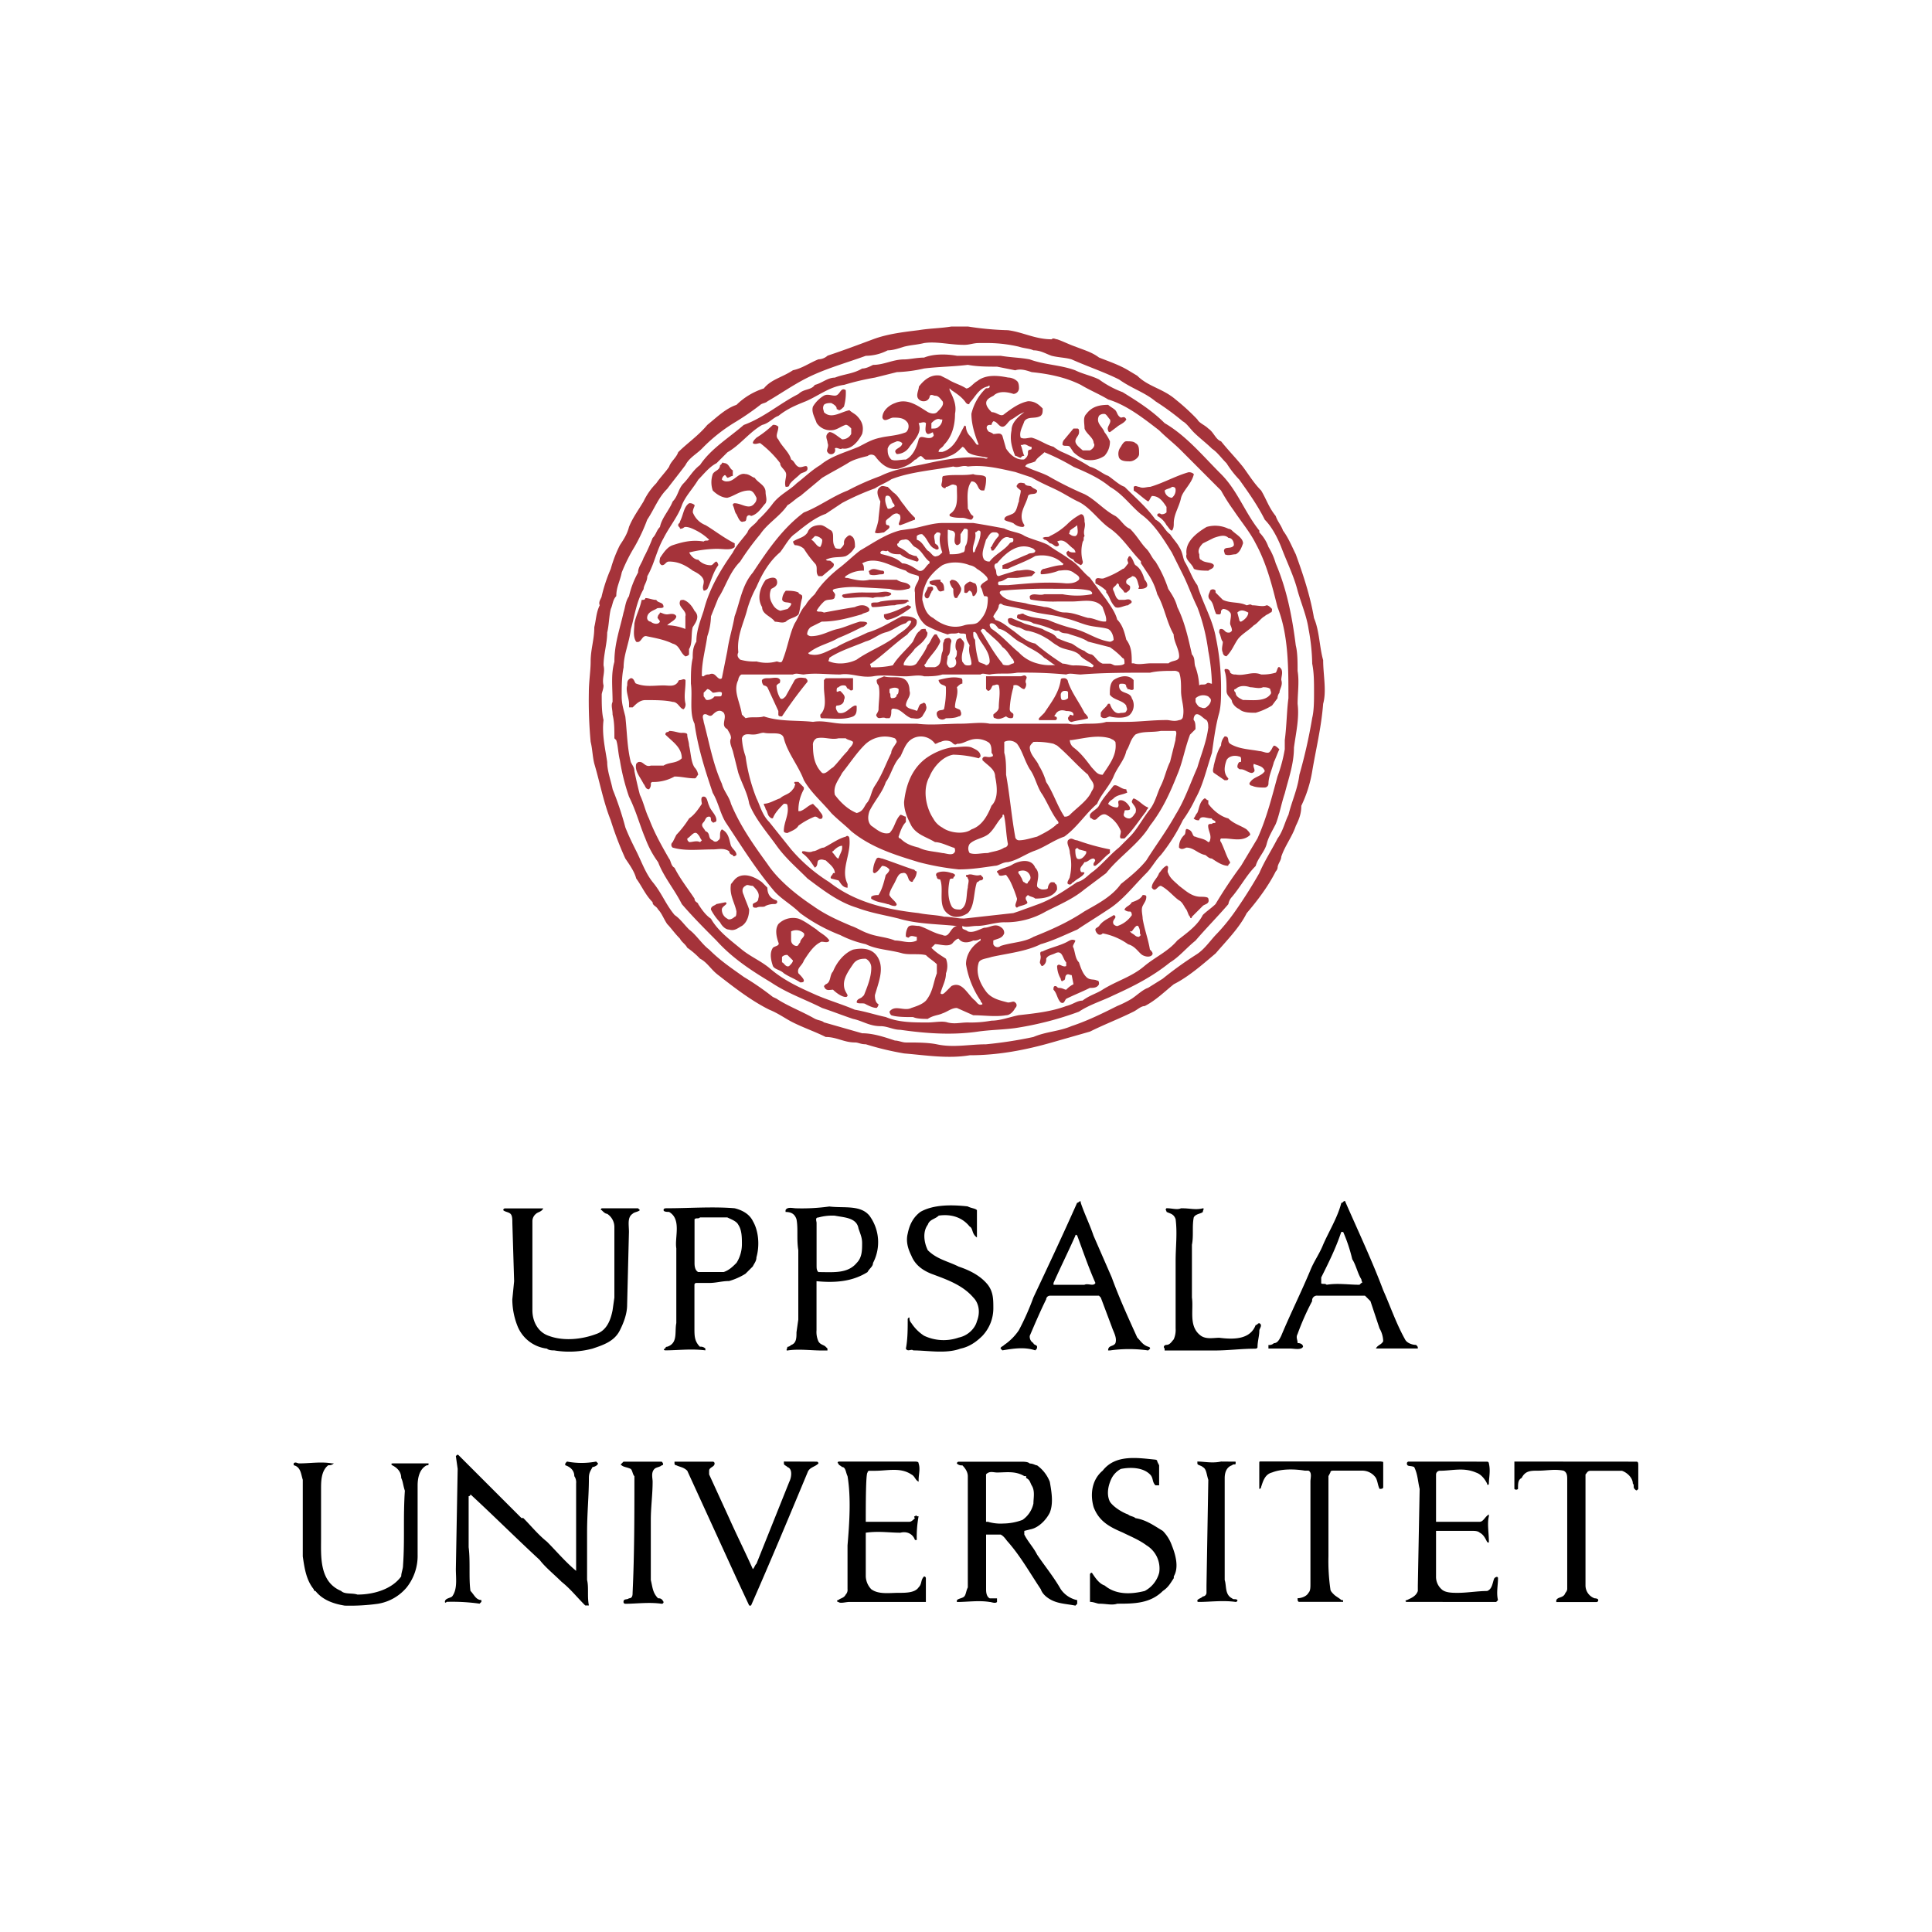
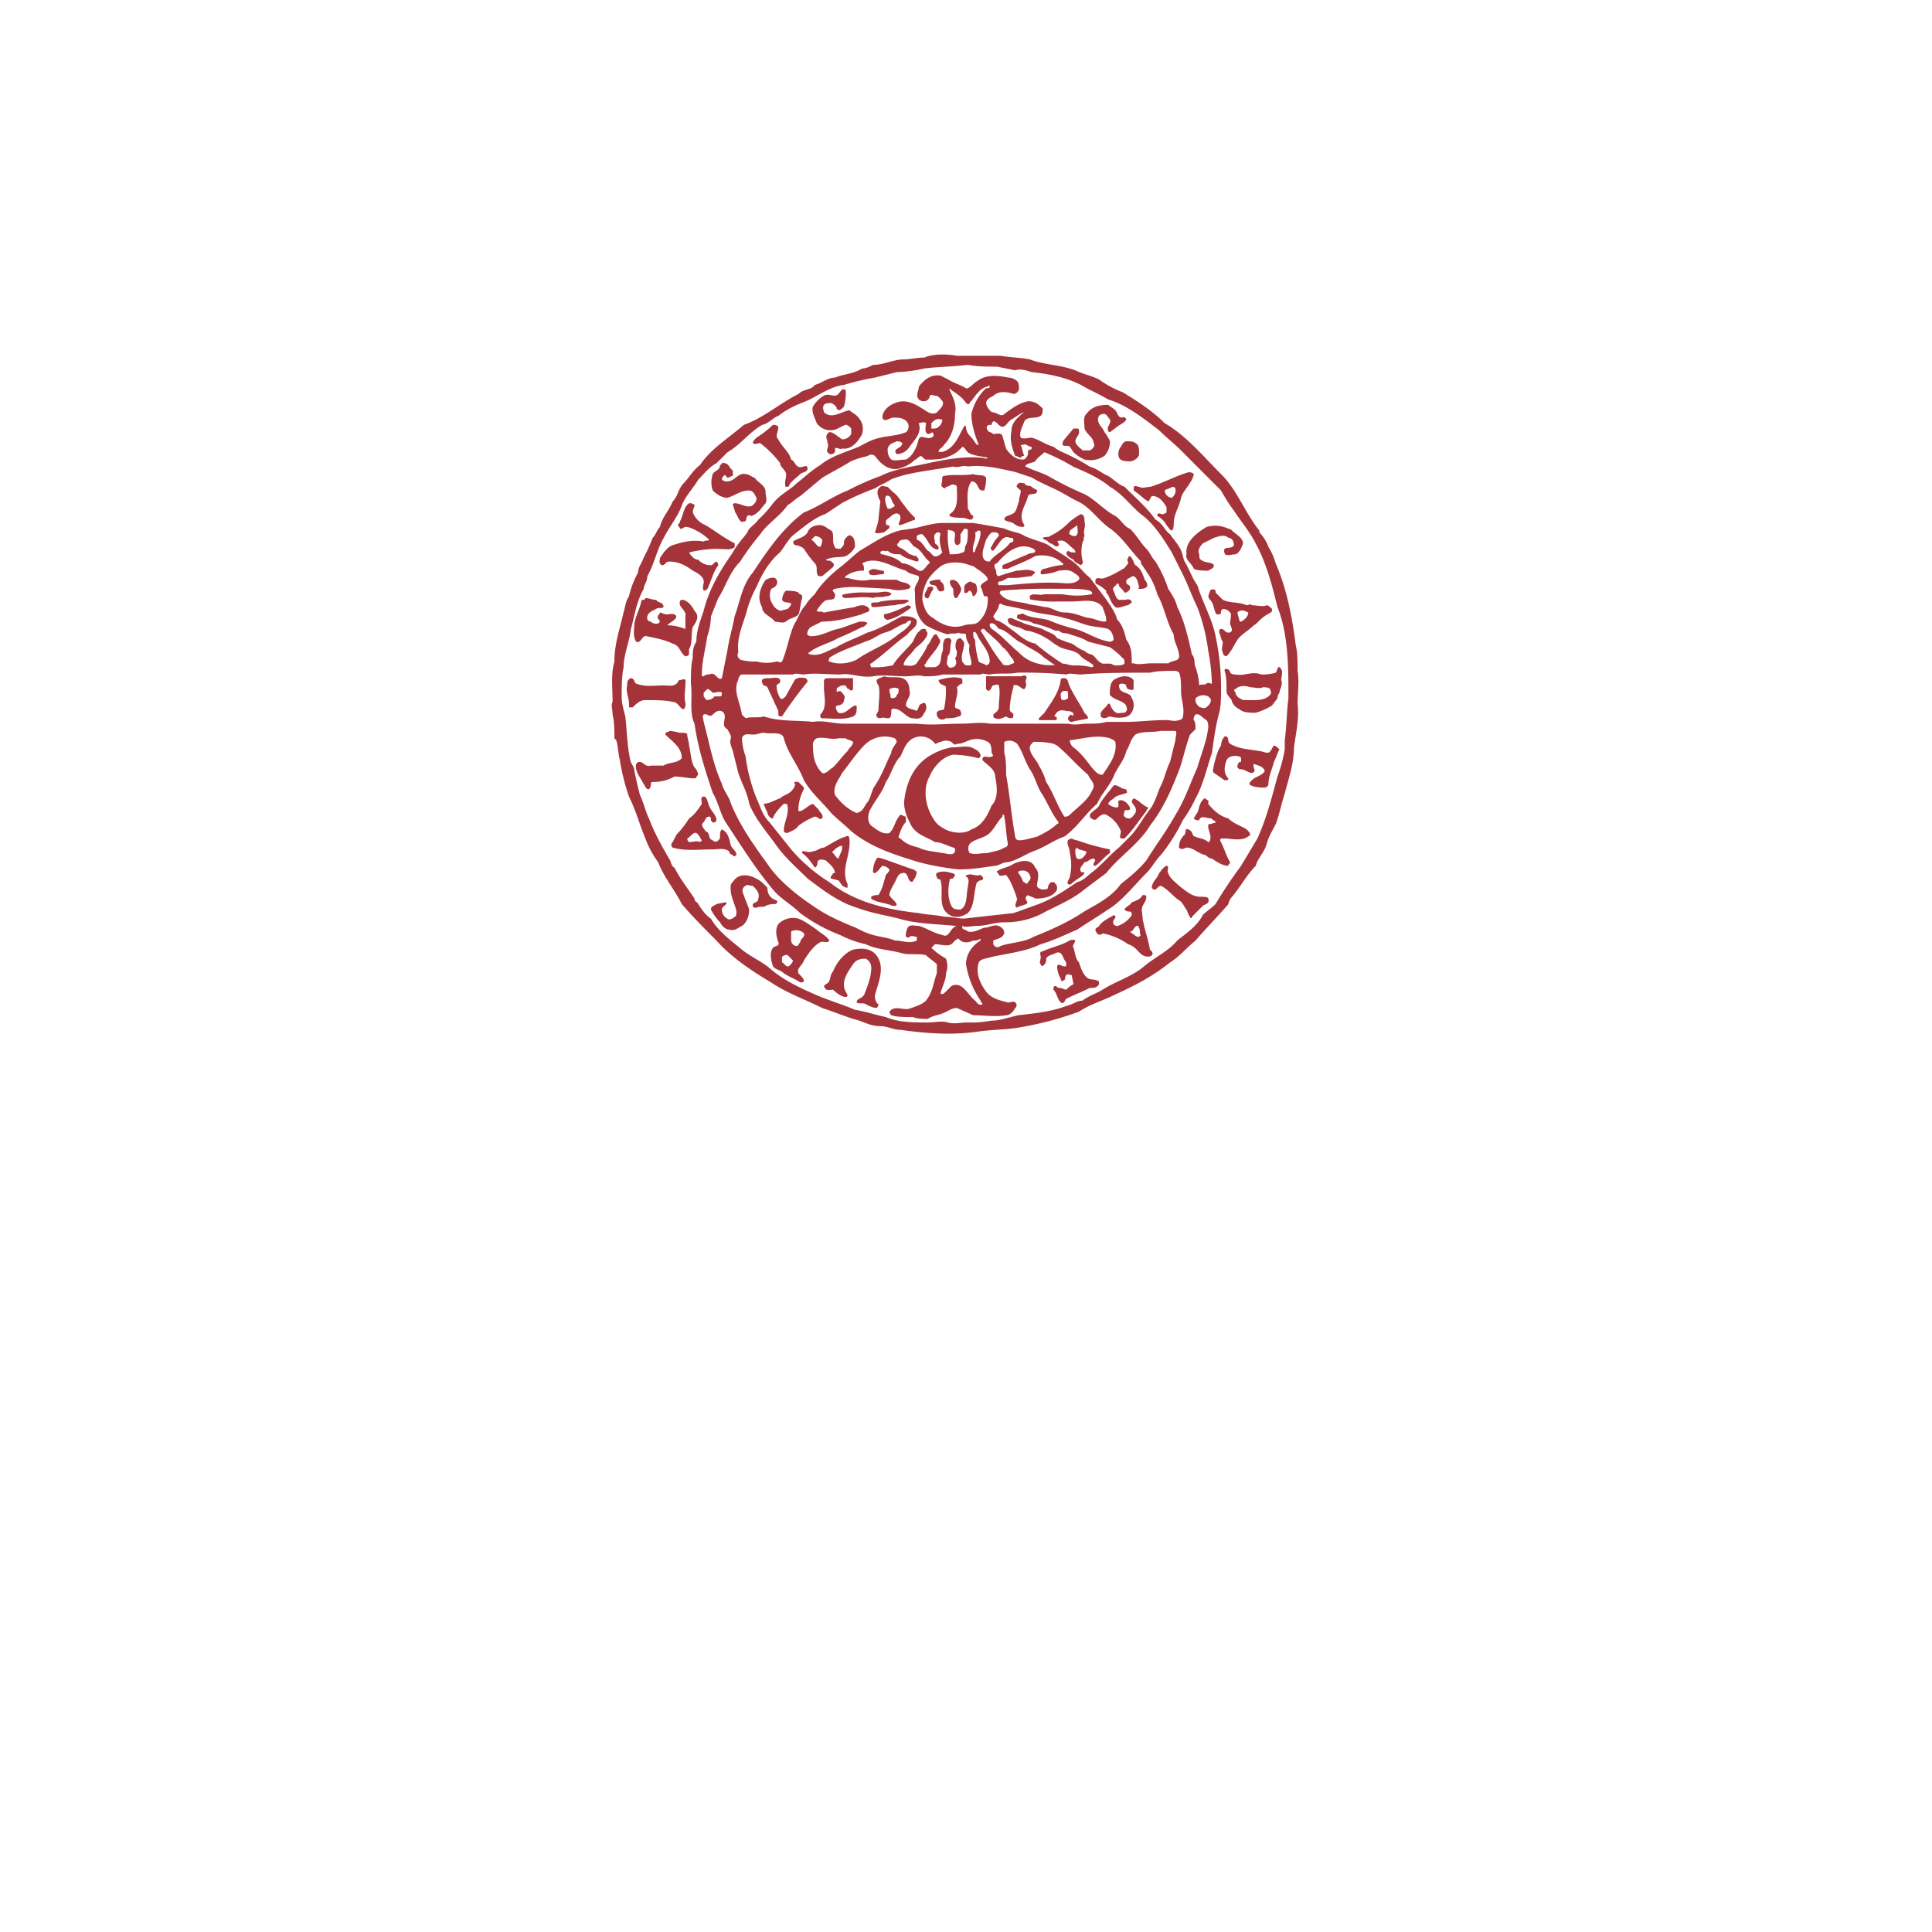
<svg xmlns="http://www.w3.org/2000/svg" id="Layer_1" data-name="Layer 1" viewBox="0 0 1000 1000">
  <defs>
    <style>.cls-1{fill:#a5333a;}.cls-1,.cls-2{fill-rule:evenodd;}</style>
  </defs>
-   <path class="cls-1" d="M684.83,341.58c-1.88-6.6-1.88-15.09-4.71-21.69-1.89-11.31-5.66-22.63-9.43-33-1.89-3.77-3.77-8.48-6.6-12.26-1-2.82-2.84-4.71-3.78-7.54-3.76-4.71-4.71-8.49-7.54-13.2-3.77-3.77-6.6-8.49-9.43-12.26-3.77-4.71-7.54-8.49-11.31-13.2-2.83-.95-3.77-4.72-6.6-6.6-1.89-1.89-4.72-2.83-5.67-4.72a112.21,112.21,0,0,0-11.31-10.37c-6.6-5.66-14.14-6.6-19.8-12.26l-4.72-2.83c-4.7-2.83-10.37-4.71-15.09-6.6-3.76-2.83-7.54-3.77-12.26-5.66-2.83-.94-6.59-2.83-9.42-3.77-.95,0-1.89-.94-2.84,0-8.48,0-15.09-3.78-22.63-4.71A154.61,154.61,0,0,1,501,169h-8.49c-5.66.94-11.31.94-17,1.89-7.55.94-16,1.88-23.58,4.71s-15.09,5.66-23.57,8.49a7.24,7.24,0,0,1-4.72,1.88c-4.71,1.89-8.49,4.72-13.2,5.66-5.66,3.77-11.31,4.71-15.09,9.43a35.31,35.31,0,0,0-14.14,8.49c-5.66,1.88-10.38,6.6-15.09,10.37-4.71,5.66-10.37,9.43-15.09,14.14-.94,2.84-3.77,4.72-4.71,7.55-1.89,2.83-4.72,5.66-6.6,8.49a34,34,0,0,0-6.61,9.43c-2.83,4.71-5.65,8.49-7.54,13.2-.94,3.77-2.83,6.6-4.71,9.43a65.72,65.72,0,0,0-4.72,12.26,83,83,0,0,0-4.71,14.15c0,.94-1.89,2.82-1,4.71-1.88,3.77-1.88,7.54-2.82,11.31,0,6.61-1.89,11.32-1.89,17.92,0,4.72-.94,10.37-.94,16a230.42,230.42,0,0,0,.94,25.46c.94,3.78.94,7.55,1.89,11.32,2.82,9.43,4.71,19.8,8.48,29.23a170.56,170.56,0,0,0,7.55,19.8c1.88,2.83,4.71,6.6,5.65,10.38,2.83,3.77,4.72,8.49,8.49,12.26,0,1.88,1.89,1.88,2.83,3.77,1.89,1.89,2.83,4.72,4.71,7.54,1.89,1.89,3.78,4.72,6.61,7.55.94,1.89,2.82,2.82,3.77,4.71a40.71,40.71,0,0,1,6.6,5.66c3.77,1.88,5.66,5.65,9.43,8.48,8.49,6.61,17,13.21,26.4,17.92,4.72,1.89,8.49,4.72,12.26,6.6,5.66,2.83,11.32,4.72,17,7.55,5.66,0,9.43,2.83,15.09,2.83,1.88,0,2.83.94,5.65.94A151.29,151.29,0,0,0,468,545.26c11.31.94,22.63,2.83,33.94.94,15.09,0,29.24-2.83,42.44-6.6l19.81-5.66c7.54-3.77,15.09-6.6,22.63-10.37,1.88-.94,3.77-2.83,5.66-2.83,5.65-2.83,10.37-7.54,15.08-11.31,7.55-3.78,15.09-10.37,21.7-16,5.65-6.6,12.26-13.2,16-20.74,5.66-6.6,11.31-14.15,15.08-21.69a3.31,3.31,0,0,0,.95-1.89c0-1.88,1.89-3.77,1.89-5.66,1.88-5.66,5.66-10.37,7.54-16,1.88-3.77,2.83-6.6,2.83-10.37a66,66,0,0,0,5.66-17.92c1.89-11.31,4.71-22.63,5.65-34.89,1.87-6.59,0-15.08,0-22.62Zm-5.66,30.17a266.1,266.1,0,0,1-6.6,29.24c-.94,7.54-3.77,13.2-5.66,20.75-1.89,3.77-2.83,8.48-5.66,12.26-2.83,5.65-6.6,11.31-9.43,17.91q-6.09,10.69-13.2,20.75A100.49,100.49,0,0,1,630.13,483c-3.77,3.77-6.6,8.49-11.31,11.32a188.36,188.36,0,0,0-17,12.26l-7.55,4.71c-2.83.95-5.66,3.78-8.49,5.66a55.12,55.12,0,0,1-7.54,3.77c-7.55,3.78-15.09,7.54-23.58,10.37-6.6,2.83-13.2,2.83-19.8,5.66a218.52,218.52,0,0,1-24.51,3.78c-8.49,0-17,1.88-25.46,0-4.72-.94-10.38-.94-16-.94-1.88,0-3.77-1-5.66-1-5.66-1.88-11.31-3.77-17-3.77l-19.8-5.66c-.94-.94-2.83-.94-4.72-1.88-6.6-3.78-14.14-6.61-19.8-10.38L400,516A144.94,144.94,0,0,0,385,505.66c-6.6-4.71-12.26-8.48-17.91-14.14-3.78-2.83-6.6-7.54-10.38-10.37-2.82-2.83-4.71-5.66-7.54-7.55-4.72-5.66-6.6-11.32-11.32-17-3.77-4.72-5.66-10.37-8.48-16-1.89-3.77-3.78-7.55-5.66-12.26a164.72,164.72,0,0,0-6.6-19.8c-.95-4.71-2.83-9.43-2.83-14.15-.94-6.6-2.83-14.14-1.89-21.69-.94-3.77-.94-8.49-.94-13.2,0-.94.94-2.83.94-4.71-.94-3.78.94-6.6,0-10.38,0-5.66,1.89-11.32,1.89-17,.94-3.78.94-8.49,1.88-12.26.95-1.89.95-4.72,2.83-6.6,0-4.72,1.89-7.55,2.83-12.26a86.61,86.61,0,0,1,6.6-13.21A94.49,94.49,0,0,0,335,269c3.77-5.66,5.65-11.32,10.37-16,2.83-3.77,6.6-8.49,9.42-12.26,1.89-3.77,5.66-5.66,8.49-8.49a84.76,84.76,0,0,1,17.92-14.14,138.41,138.41,0,0,0,12.26-8.49c.94-.94,2.83-.94,3.77-1.89,6.6-3.77,13.2-8.49,20.74-12.26,9.44-4.71,19.81-7.54,30.18-11.31a25,25,0,0,0,11.32-2.83c2.83,0,5.65-1,8.49-1.89,3.77-.94,6.6-.94,10.37-1.88,6.6-.95,13.2.94,20.75.94,2.82,0,4.71-.94,7.54-.94h5.66a73.37,73.37,0,0,1,15.08,1.88c2.84.94,5.67.94,7.55,1.89,3.78,0,6.6,1.89,9.43,2.83,3.77.94,7.55.94,10.37,1.88,8.5,3.78,17,6.6,24.52,10.38,6.6,4.71,13.21,6.6,18.86,11.31a134.08,134.08,0,0,1,14.15,10.38c1.88.94,3.77,3.77,5.66,5.65,2.82,2.83,6.6,5.66,9.43,8.49,2.83,1.89,4.71,4.72,7.54,7.54a52,52,0,0,0,6.6,8.49c4.71,6.6,9.43,13.21,13.2,20.75,3.77,3.77,6.6,9.43,8.49,14.14,2.83,7.55,6.6,15.09,8.49,22.63,1.88,6.61,4.71,13.2,5.66,19.8a104.8,104.8,0,0,1,1.89,17.92c.94,4.72.94,9.43.94,15.09,0,3.77,0,9.43-1,13.2Z" />
  <path class="cls-1" d="M671.63,347.24c0-4.72,0-9.44-.94-13.21-1.89-15.09-4.72-29.23-10.38-42.43a33.93,33.93,0,0,0-3.76-8.49,20.64,20.64,0,0,0-4.72-7.54v-.94c-7.54-9.43-11.31-20.75-19.8-29.23C622.59,236,614.11,225.59,602.8,219c-6.61-6.6-14.15-11.32-21.7-16a50.62,50.62,0,0,1-12.26-6.6c-3.77-1.89-8.49-2.83-12.26-4.71-7.54-2.83-16-2.83-23.57-5.66-4.72-.94-9.43-.94-15.09-1.88H495.29c-5.66-1-12.26-1-17,.94-3.77,0-7.54.94-10.37.94-5.66,0-10.38,2.83-16,2.83-1.89.94-3.77,1.89-5.66,1.89-4.72,2.82-9.43,2.82-14.14,4.71-3.78,0-6.6,2.83-10.38,3.77-1.88,2.83-5.66,1.89-8.48,4.72-9.44,4.71-17.92,12.26-28.3,16-7.54,6.6-17,12.26-22.63,20.74-3.77,2.84-5.66,6.6-8.48,9.44s-2.84,6.6-5.66,9.42c-1.89,4.72-5.66,8.49-6.6,13.21-1.89,1.89-1.89,3.77-3.78,5.66a91.05,91.05,0,0,1-4.71,10.37c-.94,2.83-2.83,4.71-2.83,7.54a47.16,47.16,0,0,0-4.71,12.26c-1.89,2.83-1.89,5.66-2.83,8.49-1.89,8.49-4.72,16-4.72,25.46-1.88,6.6-.94,13.2-.94,20.75-.94,1.89,0,3.77,0,6.6.94,3.77.94,7.54.94,12.26l.95.94c.94,2.83.94,6.6,1.88,10.37a110.53,110.53,0,0,0,4.72,18.87c3.77,7.54,5.66,15.09,8.49,21.68a50.44,50.44,0,0,0,6.6,12.26c2.83,7.55,8.49,14.15,12.26,21.69,5.66,6.6,12.26,13.2,17.91,18.86,8.49,9.43,18.86,16,28.3,21.69,8.48,5.67,17,8.49,26.4,13.21,5.66,1.88,10.37,3.77,16,5.66,4.71.93,8.48,3.76,14.14,3.76,3.77,0,6.6,1.89,10.38,1.89,13.2,1.89,26.4,2.83,39.6,1,6.61-1,13.2-1,19.81-1.89a168.58,168.58,0,0,0,33-8.49c5.66-3.77,12.26-5.66,17.92-8.49,10.37-4.71,19.8-9.43,29.23-17,4.71-2.83,8.49-7.54,13.2-11.31,5.66-6.6,11.32-12.26,17-18.86a7.2,7.2,0,0,1,1.89-3.78c4.72-5.66,7.55-11.31,12.26-16,.94-3.77,4.72-7.54,5.66-11.31s2.83-6.6,4.71-10.37c1.89-4.72,2.83-10.38,4.72-16,1.89-7.55,4.71-15.09,4.71-23.58,1-7.54,2.83-15.09,1.89-22.63,0-5.67.94-11.33,0-17ZM665,383.07v4.72a78,78,0,0,1-3.78,14.14c-2.83,10.37-5.65,21.69-10.37,32.06l-8.48,14.15a236.4,236.4,0,0,0-13.2,19.8c-1.89,1.89-4.72,3.77-6.61,5.66-2.83,5.66-8.49,9.43-13.2,13.2-4.71,5.65-11.31,8.48-17,13.2-6.6,5.66-14.14,7.54-21.7,12.26-2.83,1.89-6.59,2.83-10.37,5.66-2.83,0-4.71,1.89-8.48,2.83-7.55,2.83-16,3.77-24.53,4.71-4.7.95-9.42,2.83-14.13,2.83a58.32,58.32,0,0,1-12.27.94c-3.77,0-6.6.94-10.37,0-2.83-.94-6.6,0-10.37,0-7.54,0-15.09,0-21.69-2.82-4.72-.95-10.38-2.84-16-3.78-6.6-2.83-13.19-4.71-19.8-7.54-8.49-3.77-17-7.54-24.52-14.15-4.71-3.77-9.42-5.65-14.14-9.42-5.66-4.72-12.26-9.43-16-16-2.83-1.89-4.72-4.72-6.6-7.55,0-.94-1.89-.94-1.89-2.82-3.77-5.66-7.54-10.38-10.37-16-1.89-.95-1.89-3.78-2.83-4.72-3.77-6.6-7.54-13.2-10.38-20.75-1.88-3.77-2.82-8.48-4.71-12.26q-1.57-6.09-2.83-12.25c0-1.89-.94-2.83-1.88-4.72-1.89-7.54-1.89-15.09-2.83-23.57-.94-3.77-1.89-6.6-1.89-10.37,0-4.72,0-10.38,1-15.1,0-6.6,2.82-12.26,3.77-19.8,1.88-6.6,2.82-14.14,6.6-20.74,0-1.89,1.89-3.78,1.89-6.61,3.77-6.6,4.71-13.2,8.48-19.8,2.83-5.66,7.54-11.32,9.43-17,1.88-4.72,5.66-8.49,8.49-13.21,2.83-2.82,5.66-6.6,9.43-8.49l5.66-5.66c6.6-3.76,11.31-10.37,17.92-14.14,3.76-.94,5.65-3.77,8.48-4.72,4.71-3.77,9.43-5.65,14.15-7.54,6.6-2.83,12.26-7.54,19.8-8.49a131.2,131.2,0,0,1,16-3.77l11.32-2.83a73.06,73.06,0,0,0,14.14-1.88c7.54-.94,15.09-.94,22.63-1.89,4.71.94,10.38.94,15.09.94l9.43,1.89c2.83-.94,5.66,0,8.49.94,9.43.95,17.92,2.83,25.46,6.6,4.72,2.83,9.43,4.72,14.15,7.55,9.42,2.83,17.91,9.43,26.4,16,3.77,3.78,7.54,6.6,11.31,10.37L632,253.88a98,98,0,0,0,6.6,10.37c3.77,5.66,8.49,11.32,11.31,17,5.67,10.37,8.49,21.69,11.32,33,5.66,14.15,5.66,31.12,5.66,47.15C666,368,666,375.53,665,383.07Z" />
  <path class="cls-1" d="M437.77,202a25.94,25.94,0,0,1-.95,8.49c-.94.94-1.88,1.89-2.82,1.89,0-.95-.95,0-.95-.95s-.94-1.88-2.83-2.83c-.94,0-2.83,0-3.77.95-.94,1.88,0,2.82,0,3.77,3.77,3.77,8.49,0,13.2-1,1,1,2.83,1.89,3.78,2.83,2.83,2.83,3.77,5.66,2.83,9.43-1.89,3.77-5.66,8.48-10.38,7.54-.94.94-2.83-.94-3.77,0a2.11,2.11,0,0,1-3.77,1.89c-.95-.95.94-2.83,0-4.72,0-1.88-1.89-3.77.94-5.65,1.88,0,3.77,1.88,6.6,3.77a5.18,5.18,0,0,0,4.71-2.83v-2.83c-.94-.94-1.88-1.88-2.82-1.88-2.83.94-4.72,2.82-7.55,2.82a8.56,8.56,0,0,1-7.54-3.77c-.94-2.83-2.83-5.66-1.89-8.49a16.29,16.29,0,0,1,5.66-5.65c1.89-1,3.77,0,5.66,0,2.82,0,2.82-4.71,5.66-2.83Zm139.56,10.38c.94.94.94,2.82,2.82,3.77,1,0,1.89-.94,2.83.94-.94,1.89-3.76,2.83-4.7,3.77l-3.78,2.83a.92.92,0,0,1-.94-.94c-.94-1.89,1.89-3.77.94-5.66-.94-.94-1.89-2.83-2.83-2.83a3.47,3.47,0,0,0-2.83.94c-1.88,3.78,1.89,5.66,2.83,8.49a20.73,20.73,0,0,1,2.83,4.72,10.7,10.7,0,0,1-2.83,7.54,13.08,13.08,0,0,1-10.37,1.88,19.58,19.58,0,0,1-5.66-3.77l-1.89-2.83c-.94-.94-2.82,0-3.77-.94a3.45,3.45,0,0,1,.95-2.83l4.7-5.66h1.89c1,0,1,.94,1,1.89,0,1.89-1.89,2.83-1.89,4.71s2.83,3.78,3.77,4.71h3.77c1.89-.94,2.83-2.82,1.89-3.77,0-2.82-3.77-4.71-4.71-7.54,0-2.83-.95-5.66.94-7.54,2.83-3.77,6.6-4.71,11.31-4.71,1,.94,2.84,1.88,3.78,2.83Zm-174.46,8.48c0,2.83-1.88,4.72,0,6.6,1.89,3.78,5.66,6.6,6.61,10.38,1.88.94,1.88,2.83,3.77,3.77s4.71-1.89,4.71.94c0,1.89-2.83,1.89-3.77,2.83-1.89,1.89-4.71,3.78-5.66,5.66,0,.94-.94.94-1.89.94-.94-2.82.95-5.66,0-7.54s-2.83-2.83-2.83-4.72a54.18,54.18,0,0,0-10.37-10.37c-.94,0-2.83.95-3.77,0,0-.94.94-1.89,1.89-2.82a52.08,52.08,0,0,0,8.49-6.61,3.45,3.45,0,0,1,2.82.94Zm184.83,8.49c1.89.95,1.89,2.83,1.89,5.66,0,1.89-2.83,3.78-4.72,3.78s-4.71,0-5.65-1.89a5.83,5.83,0,0,1,.93-5.66c1-1.88,1.89-2.83,2.83-2.83,1.89,0,3.78,0,4.72.94ZM379.3,243.51v2.82c-.94,0-1.89.95-2.83.95-.94-.95-.94-1.89-1.88-.95a2.93,2.93,0,0,0-.95,1.89,3.48,3.48,0,0,0,2.83.94c3.77,0,5.66-4.71,9.43-3.77,1.88,0,3.77,1.88,4.71,1.88,1.89,2.83,5.66,3.78,5.66,7.55,0,1.89.94,3.77,0,5.66-1.88,1.88-3.77,5.65-7.54,6.6a1.31,1.31,0,0,0-1.89,0c-.94.94,0,2.83-1.89,2.83-1.88.94-2.82-1.89-3.77-3.78-.94-.94-.94-2.82-1.89-4.71a.93.93,0,0,1,.95-.94c3.77,0,7.54,3.77,10.37,0a3.47,3.47,0,0,0,.94-2.83c-.94-1.88-1.89-3.77-3.77-3.77-4.72,0-7.55,2.83-11.32,3.77-2.82,0-5.66-1.88-7.54-3.77a13.13,13.13,0,0,1,0-8.49c.94-1.88,3.77-1.88,3.77-4.71.95,0,.95-1.89,1.89-1,2.83,0,2.83,2.83,4.72,3.78Zm131.08,3.77a18.27,18.27,0,0,1-.95,6.6h-.94c-2.83,0-1.89-4.71-5.66-4.71-2.83,3.77-1.89,9.42-1.89,14.14.95.94.95,2.83,2.83,3.77,0,.94,0,.94-.94,1.89-1.89,0-2.83-.94-4.71-.94s-4.72,0-6.6-.95v-.94c4.71-2.83,3.77-8.48,3.77-13.2,0-.94,0-1.89-1-1.89-1.88-.94-2.82.95-4.71.95,0,.94-.95.94-1.89,0s0-1.89,0-3.78c0-.94,0-1.88.94-1.88,4.72-.94,10.38,0,15.09-.94C505.66,246.33,509.43,245.39,510.38,247.28ZM534,252c.94.95,1.89.95,2.83,1.89,0,2.83-3.77.94-4.72,2.83-.94,4.71-5.65,9.43-1.88,15.09a.92.92,0,0,1-.95.94,7.11,7.11,0,0,1-4.7-1.89c-1.89-.94-3.78-.94-4.72-1.88,0-1.89,1.89-1.89,3.77-2.83,2.83-.94,2.83-4.71,3.77-6.6,0-1.89.94-3.77.94-5.66-.94-.94-2.82-1.89-1.88-2.83.93-1.88,2.82-.94,3.77-.94.94,1.88,2.83.94,3.77,1.88Zm83.93-6.6a3.47,3.47,0,0,0-2.83-.94c-6.61,1.88-13.2,5.66-19.81,7.54-1.88,0-3.77.95-5.65,0-1,0-1.89-.94-2.84,0v1.89c2.84,1.89,5.67,4.71,7.54,5.66,1-1,1-1.89,1.89-2.83,3.78,0,5.67,2.83,7.55,5.66v2.83a3.47,3.47,0,0,1-2.83.94,1.31,1.31,0,0,0-1.89,0v.94a11.36,11.36,0,0,1,4.72,4.72c.94.94,1.88,2.82,2.82,2.82.94-.94.94-2.82.94-3.77,0-4.72,2.83-8.49,3.78-13.2,1-3.77,5.67-7.54,6.61-12.26Zm-11.32,12.26a4.05,4.05,0,0,1-3.77-3.77c.94-.94,2.83-.94,3.77-1.89,1.89,0,1.89.95,1.89,1.89A4.9,4.9,0,0,1,606.56,257.65Zm-138.62,3.77c-1.89-1.89-2.83-4.71-5.66-6.6L459.45,252c-.94,0-2.83-.94-3.77,0-2.83,1.89-.94,5.66,0,7.55l-.94,8.49c0,1.89-.95,4.71-1.89,7.54.94.94,3.77,0,4.71,0,.95-.94,2.83-1.89,2.83-2.83a.92.92,0,0,0-.94-.94c-.94,0-.94-.95-.94-1.89s1.88-1.89,2.82-2.83,2.83-1.88,3.78-.94c.94,0,.94,1.89.94,1.89,0,1.89-1.89,3.77,0,3.77,2.83-.94,4.71-1.88,7.54-2.83V268A41.74,41.74,0,0,1,467.94,261.42Zm-5.66.95a3.46,3.46,0,0,1-2.83.94c-.94-1.89-1.88-4.72-.94-6.6,2.83-.94,2.83,2.83,3.77,3.77s.94,1.89,0,1.89Zm-102.79-.95c0,.94-.94,1.89-.94,3.78a11.45,11.45,0,0,0,6.6,6.6c4.72,2.82,9.44,6.6,15.09,9.42v1.89c-1.88,1.89-5.65.95-9.43.95a64.33,64.33,0,0,0-14.14,1.88c.94,1.89,2.82,3.77,4.71,3.77a8.55,8.55,0,0,0,6.6,2.83c.95,0,1.89-1.88,2.83-1.88a2.91,2.91,0,0,1,.94,1.88c-2.82,3.78-3.77,8.49-5.65,12.26a2.94,2.94,0,0,1-1.89.94c-.95-1.88,0-2.83,0-4.71,0-2.83-3.77-4.71-5.66-5.66-3.78-2.83-7.54-4.72-12.26-4.72-1.89,0-1.89,1.89-3.77,1.89-1.89-.94-.95-2.83-.95-3.77,1.89-2.83,3.77-5.66,6.6-6.6,5.66-1.89,10.37-2.83,16-1.89.95-.94,1.89,0,2.83-.94a28.26,28.26,0,0,0-6.6-4.72c-1.89-.94-3.77-1.89-5.66-1.89-.94,0-.94.94-2.82.94,0-.94-.94-.94-.94-1.88s.94-.94.94-1.89c1.89-3.77,1.89-7.54,4.71-9.43a3.51,3.51,0,0,1,2.83.95Zm201.81,8.49c0-.94,0-3.77-1.89-3.77a28.5,28.5,0,0,0-6.6,4.71,33.67,33.67,0,0,1-9.44,6.6c-.94.95-1.88,0-3.76.95l.94.94c.94,0,1.88.94,2.82,1.88,1.89,0,2.84,2.83,4.72.95a3.28,3.28,0,0,0-.94-1.89c3.77-1.89,5.66,1.89,8.48,3.77a3.27,3.27,0,0,1,1,1.89c-1.89,0-2.84,0-3.77-.95l-.94.95c0,1.89,1.88,2.83,3.76,3.77,0,.94,1.89,1.89,3.78,2.83.94-.94.94-.94.94-1.89a19.42,19.42,0,0,1,0-10.37c.94-.94,0-1.89.94-2.83C560.35,274.62,562.24,272.74,561.3,269.91Zm-4.72,7.54a3.47,3.47,0,0,1-2.83-.94c-.94,0,0-.94,0-1.88.94-.94,2.83-1.89,3.77-2.83,0,1.88,1,4.71-.94,5.65Zm79.21-3.77a2.92,2.92,0,0,1,1.89.94c1.89,1.89,5.66,3.78,5.66,6.6-.94,2.83-1.88,4.72-3.77,5.66-1.89,0-3.77.95-5.66,0,0-.94-.94-1.88,0-2.82s3.77,0,4.71-1.89c0-1.89-.94-3.77-2.83-3.77-1.89-1.89-4.71-.95-7.54,0l-5.66,2.82c-1.89,1.89-2.83,3.78-1.89,5.66,0,.95,0,2.83.94,2.83,1.89,1.89,5.67,1,6.61,2.83,0,1.89-1.89,1.89-2.83,2.83-1.89,0-5.66,0-7.54-.94-.94-2.83-4.72-4.71-3.78-7.54-.94-6.6,5.66-11.32,10.38-14.15a15.8,15.8,0,0,1,11.31.94Zm-195.2,3.77c-.94-.94-1.88,0-2.82.95a3.43,3.43,0,0,0-.95,2.82c0,.95-.94,1.89-1.88,2.83-.94,0-2.83,0-2.83-.94-1.89-2.83,0-6.6-1.89-8.49-1.88-.94-3.77-2.83-5.66-2.83-2.82,0-5.66.94-6.6,3.78-1.89,2.82-4.71,2.82-7.54,4.71a3.32,3.32,0,0,0,.94,1.89,7.19,7.19,0,0,1,4.71,1.88,53.31,53.31,0,0,0,5.66,7.55c1.89,1.88,0,4.71,1.89,6.6h1.89l5.65-4.72c.95-1.88,0-1.88-.94-2.83s-1.88,0-2.83-.94c3.77-1.89,7.55-.94,10.38-1.89a11.32,11.32,0,0,0,4.71-4.71c0-1.89,0-4.71-1.89-5.66Zm-16,5.66c-1.88,0-2.82-2.83-4.71-3.77l1.89-1.89a4.9,4.9,0,0,1,3.77,1.89A7.09,7.09,0,0,1,424.56,283.11Zm163.14,9.43c2.83,1.89,3.77,4.72,4.72,7.55.94.94,1.88,2.82.94,3.77s-2.83.94-3.77.94,0-.94,0-.94c-1-2.83-1-5.66-3.78-5.66,0,.94-3.77.94-2.83,3.77.94.95,1.89.95,1.89,1.89,0,1.89-.94,1.89-1.89,2.83H582c-.94-1.89-2.83-2.83-2.83-3.78a.92.92,0,0,0-.94-.94c-.94,1.89-2.83,1.89-1.89,3.77s1,3.78,2.83,4.72H582c.94,0,2.83-.95,3.77.94,0,.94-.94.94-1.89,1.89-1.89,0-4.71,1.89-6.59.94-2.84-2.83-2.84-5.66-4.72-7.54v-.95A19.79,19.79,0,0,0,567,302v-1.89c.94-1.88,2.83,0,4.71-.94a43.93,43.93,0,0,0,9.43-4.71c.94,0,1.89-1.89,2.83-2.83,0-.94-.94-1.89,0-2.83a.93.93,0,0,1,1-.94C586.76,289.71,586.76,291.6,587.7,292.54Zm-131.08,2.83a.92.92,0,0,1,.94.95c0,.94-.94.94-1.88.94s-3.77.94-5.66,0c0-.94-.94-1.89,0-1.89,1.89-1.89,4.72,0,6.6,0Zm-54.69,4.72c.94,2.82-.94,3.77-2.83,4.71a8.08,8.08,0,0,0,0,6.6c.94,1.89,1.89,3.78,4.71,4.72l3.78-.94c.94-.95,1.89-1.89,1.89-2.83-1.89-1-3.78,0-4.72-1.89a7.16,7.16,0,0,1,1.89-4.71c1.88,0,4.71,0,6.6.94,0,.94,1.88.94,1.88,1.89v.94c-.94,2.83-.94,5.66-1.88,8.49-1.89,1.88-4.72,1.88-6.6,3.77-1.89.94-3.78,0-5.66,0-1.89-2.83-6.6-3.77-6.6-7.54-2.83-4.71-.94-10.38,1.88-14.15,1.89-.95,4.72-1.89,5.66,0Zm95.24,3.77c.95,1.89-.94,3.77-1.88,5.66h-1c-.94-.94-.94-2.83-.94-4.72a7.15,7.15,0,0,1-1.88-3.77l.94-.94c2.83,0,3.77,1.88,4.71,3.77ZM486.8,301c1.89.94,1.89,2.83,1.89,4.71-.94,0-1.89.95-2.83,0s-.95-2.83-2.83-2.83a2.91,2.91,0,0,1-1.88-.94V301a12,12,0,0,1,5.65-.94V301Zm17.91.94c1,.95,1,2.83,1,3.78s-1,2.83-1.89,2.83,0-1.89-1.89-2.83c-.94,0-.94,1.88-2.82.94v-2.83q0-1.41,2.82-2.82c.95,0,1.89.93,2.83.93ZM483,304.8c0,.94-.95.94-.95,1.89-.94.94-.94,3.77-2.82,2.83-1.89-1.89.94-3.78.94-5.66C481.14,303.86,483,302.91,483,304.8Zm-22.63,1.89a.92.92,0,0,1,.94.94,3.47,3.47,0,0,1-2.83.94c-1.89.94-4.71,0-6.6.94-4.72-.94-9.43,0-14.14,0-.95,0-.95,0-1.89-.94a.92.92,0,0,1,.94-.94,46.13,46.13,0,0,1,11.32-.94h5.66c1.88,0,4.71-.95,6.6,0Zm-120.71,3.77c.94,1.89,3.78.94,3.78,3.77-1,.95-2.83,0-3.78.95-1.89.94-4.71,1.88-4.71,4.71a2,2,0,0,0,1.88,1.89c.95.94,3.78,1.88,4.72,0,0-.94-1.89-1.89-.94-2.83,0-.95.94-.95.94-1.89.94,0,1.89.94,3.77.94.94,0,3.77-.94,4.72.95,0,1.89-2.83,2.83-4.72,4.71h.94a27.36,27.36,0,0,1,8.49,1.89V319c.94-2.83-3.77-4.72-2.83-7.55,0-.94.94-.94,1.89-.94,2.83.94,4.71,3.77,5.66,5.66,2.83,2.83.94,5.66-.94,8.48-.95,3.78,0,8.49-1.89,11.32v2.83a2.92,2.92,0,0,1-1.89.94c-2.82-1.89-2.82-5.66-6.6-6.6-3.77-1.89-8.49-2.83-13.2-3.78-2.83-.94-2.83,3.78-5.66,2.83-1.88-2.83-.94-6.6-.94-9.43.94-4.71,2.83-7.54,3.77-12.26.94,0,1.89,0,1.89-.94,1.88,0,3.76.95,5.65.95Zm130.14,0c.94.94.94.94,0,.94-1.89,1.89-4.72,1-6.6,1.89-3.78,0-7.55.94-11.32.94-.94,0-.94-.94-.94-1.88.94-1,2.83,0,4.72-1A71.5,71.5,0,0,1,469.83,310.46Zm1.88,3.77-.94.94c-2.83,1.89-6.6,4.71-11.32,5.66a2,2,0,0,1-1.88-1.89V318c4.71-.94,8.49-2.83,12.26-4.72a3,3,0,0,1,1.88,1Zm186.71.95c-.93-.95-1.88-1.89-2.82-1.89-1.89.94-4.72,0-7.55,0-.94-.94-1.89,0-2.82,0-3.77-1.89-8.49-.94-12.27-2.83l-3.76-3.77v-.95a1.78,1.78,0,0,0-2.84,0c0,.95-1.88,2.83,0,4.72s1.89,4.71,2.84,6.6c0,.94.94.94,1.88.94s.95-.94.95-1.89l.93-.94a4.9,4.9,0,0,1,3.78,1.89c.94.94,0,3.77,0,5.66,0,.94.94,1.88.94,3.77-.94.94-.94.94-1.89.94-1.89,0-1.89-1.89-3.77-1.89-.94,0-.94.94-.94,1.89.94,1.88.94,3.77,1.88,4.71,0,1.89-.93,3.77,0,5.66a2,2,0,0,0,1.89,1.89c2.83-2.83,3.77-5.66,5.66-8.49s5.66-4.71,8.49-7.54c1.89-.94,3.77-3.78,5.66-4.72.94-.94,1.89-.94,2.83-1.88.93,0,.93-.94.93-1.88Zm-16,6.6a.92.92,0,0,1-.94-.94l-1-3.78c1.89-1.88,3.78-.94,5.66,0,0,1.89-1.89,3.77-3.77,4.72ZM531.12,350.07c.94.94-.94,1.88,0,3.77a3.47,3.47,0,0,1-.94,2.83c-1.89,0-2.84-2.83-5.66-1.89v1A47.44,47.44,0,0,0,522.63,367c0,1.89,1.89,1.89,1.89,2.83s0,1.88-.94,1.88a3.47,3.47,0,0,1-2.83-.94c-1.89.94-3.78,1.89-5.66.94-.94,0-.94-.94-.94-1.88.94-.94,2.82-1.89,2.82-3.77,0-3.78.95-7.55,0-11.32-.94-.94-1.88,0-2.82,0s-.94,2.83-2.83,2.83l-.94-.94v-6.6h17.91c.94,0,1.89-.95,2.83,0ZM586.76,352v4.72c-.94.94-1.89,0-2.83,0s0-.94-.95-.94c0-1.89-.94-1.89-2.83-1.89a.91.91,0,0,0-.93.94c0,4.71,5.65,2.83,6.6,6.6a7,7,0,0,1-1,8.49c-1.88,1.88-6.59,1.88-10.37.94-.94,0-2.83,1.89-4.71,0v-1.88c.94-1.89,2.83-2.83,3.77-4.72h.94c.94,2.83,2.83,5.66,5.66,4.72.94,0,2.83,0,2.83-.95.94-.94,0-1.88,0-2.82-1.89-2.83-6.6-2.83-8.49-5.66,0-2.83,0-5.66,1.89-7.54,2.83-1.89,6.6-2.83,9.43-.95ZM441.53,351v5.66c0,.94-1.88.94-1.88,0-1.89,0-.94-1.89-2.83-1.89a3.45,3.45,0,0,0-2.83,1c-.94,0-.94.94-.94,1.88s.94,0,1.88,0c1.89,1.89,2.83,2.83,1.89,4.72,0,1.88-1.89,2.83-3.77,2.83-.94.94,0,2.82.94,3.77,3.78.94,5.66-2.83,8.49-3.77.94,0,.94,0,.94.94,0,1.89,0,3.77-1.89,4.71-4.71,1.89-10.37.94-16,.94-.95,0-.95-.94-.95-1.88,3.78-3.77,1.89-9.43,1.89-14.14V352l.94-.94Zm56.59.94v1.89c-.95,0-1.89.94-2.83,1.89.94,3.77-1,6.6-1,10.37,1,.94,2.83.94,2.83,1.89.94,1.88,0,2.83-.94,2.83-1.89.94-4.71.94-6.6.94a2.89,2.89,0,0,1-3.78,0,3.47,3.47,0,0,1-.94-2.83c.94-1.89,2.83-.94,3.77-1.89a45.53,45.53,0,0,0,.95-11.31c0-1-1.89-1-2.83-1.89a2.92,2.92,0,0,1-.94-1.89c3.77-.94,7.54-1.88,11.31-.94a.92.92,0,0,1,.95.94Zm-94.31,0c0,.94,0,1.89-.94,1.89l-.94.94a13.67,13.67,0,0,0,1.88,6.6c.95.95,1.89,0,2.83-.94l4.72-8.49c1.89-1.88,4.71-.94,5.66-.94.94.94.94.94.94,1.88a218.24,218.24,0,0,0-13.2,17.92c-.95,0-1.89,0-1.89-.94V368l-5.66-12.26a2.91,2.91,0,0,0-1.88-.94,3.47,3.47,0,0,1-.94-2.83c.94-.94,1.88-.94,3.76-.94s4.73-.94,5.66.94Zm-74.49,1.89c4.71,1.88,9.43.94,14.14.94,2.83,0,5.66.94,7.55-1.89A.92.92,0,0,1,352,352c.94,0,1.89-.94,2.82,0v.94c0,3.77-.94,7.54,0,11.31a3.46,3.46,0,0,1-.94,2.83c-1.89,0-2.83-3.77-5.66-3.77-3.77-.94-9.43-.94-14.14-.94-2.83,0-4.72,1.88-6.6,3.77h-1.89V364.2c0-2.82-1.89-6.6-.94-9.43,0-1.88,0-2.83,1.88-3.77,1.89,0,1.89,2.84,2.84,2.84Zm333.82-7.55c-1.89-2.82-1.89.95-2.83,1.89a23.5,23.5,0,0,1-7.54.94c-4.72-1.88-8.49.95-13.2,0a3.46,3.46,0,0,1-2.83-.94,2,2,0,0,0-1.89-1.89c-1,0-1,0-1,.95,1,2.82,1,6.6,1,10.37,0,2.83,2.83,3.77,2.83,5.66a7.34,7.34,0,0,0,3.77,3.77c1.89,1.89,5.66,1.89,8.49,1.89a33.4,33.4,0,0,0,8.48-3.77l2.83-3.78a4.63,4.63,0,0,1,1-2.83c0-1.88,1.89-3.77.94-6.6,0-1.88.94-3.77,0-5.66Zm-5.66,13.2c-2.83,3.78-9.43,2.83-14.14,2.83-1.89-.94-3.77-1.88-3.77-3.77-1-.94-1-1.89,0-1.89,1.89-1.88,4.71-1.88,7.54-.94,1.88,0,4.71.94,6.6,0,.94,0,2.83,0,3.77.94C657.48,357.61,658.42,358.55,657.48,359.49Zm-180.11,4.72c-1.89,0-1.89,2.83-2.83,3.77-1.88-.94-4.71-.94-5.65-2.83,0-2.83,2.83-4.71,1.88-7.54,0-2.83-.94-5.66-3.77-6.6s-6.6,0-9.43-.94c-1.88.94-2.83.94-3.77,1.88a3.47,3.47,0,0,0,.94,2.83c.95,3.77,0,8.49,0,12.26,0,1.89-1.88,2.83-.94,3.77.94,1.89,2.83,0,4.71.94h1.89c.94-.94.94-2.82.94-3.77,0-1.88,1.89-.94,2.83-.94,2.83.94,4.71,3.77,7.54,4.71,1.89,0,3.77.95,5.66-.94.94-1.88,2.83-3.77,1.89-5.65,0-1-.95-1.89-1.89-1Zm-13.2-4.72c0,1.89-1.89,1.89-2.83,1.89-.94-.94,0-1.89-.94-2.83v-1.88c1.89-.94,3.77-.94,4.72,0,0,.94,0,2.82-.95,2.82Zm97.13,9.44c-2.83-5.66-6.61-10.38-8.49-16a2,2,0,0,0-1.89-1.88c-.94,0-1.89,0-1.89.94-.94,6.6-4.71,11.32-8.48,17l-2.83,2.82v.95h8.48a.95.95,0,0,0,0-1.89c-.94,0,0-.94,0-.94.94-1.89,2.83-2.83,5.66-1.89.95,0,3.77,0,3.77,1.89,0,.94-.94,0-1.89,0,0,.94-.93.94-.93,1.88a2,2,0,0,0,1.88,1.89c2.83-.94,5.66-.94,8.49-1.89,0-.94-.94-1.88-1.88-2.82Zm-8.49-7.55a3.44,3.44,0,0,1-2.83.95c-.94,0-.94-1.89-.94-2.83a2,2,0,0,1,1.89-1.89c1,0,1.89,0,1.89.95v2.82ZM352.89,379.3c.95,0,2.83,0,2.83.94,0,1.89.94,3.77.94,5.66.95,3.77.95,8.49,2.83,11.31a7.17,7.17,0,0,1,1.89,3.78c-.94.94-.94,1.88-1.89,1.88-3.77,0-6.6-.94-10.37-.94a22.46,22.46,0,0,1-11.32,2.83.92.92,0,0,0-.94.94,3.48,3.48,0,0,1-.94,2.83c-1.89,0-1.89-1.89-2.83-2.83-1.88-3.77-4.72-6.6-3.77-10.38.94-.94.94-.94,1.89-.94,1.88,0,2.82,2.83,5.65,1.89h6.61c2.82-1.89,6.6-.95,9.42-3.78,0-5.66-4.71-8.48-8.49-12.26,0-1.89,1.89-.94,1.89-1.89,2.83,0,4.72,1,6.6,1ZM636.74,385c4.71,2.83,10.37,2.83,15.09,3.77,1.89,0,4.71,1.89,5.66,0,.93-.94.93-1.88,1.88-2.83.94,0,1.89,1,2.83,1.89-.94,1.89-1.89,4.71-2.83,6.6-.94,3.77-2.82,7.55-2.82,11.32a2,2,0,0,1-1.89,1.88c-1.89,0-4.72,0-6.61-.94-.94,0-1.89-.94-.94-1.89,1.89-2.83,5.66-2.83,7.55-5.66-.94-2.83-3.78-2.83-5.67-3.77-.94,1.88,1.89,3.77-.94,4.71-1.89,0-3.76-1.89-5.65-1.89-.94,0-.94,0-1.89-.94a3.45,3.45,0,0,1,.94-2.82c.94,0,.94,0,.94-.95s0-1.89-.94-1.89c-2.83-.94-5.66,0-6.6,1.89-1,2.83-1.89,6.6.94,9.43a.92.92,0,0,1-.94.94h-1L628.25,400c-.94-.94,0-2.83,0-3.77.94-3.78,1.89-7.55,3.77-10.38a7.21,7.21,0,0,1,1.88-4.71c2.84,0,1,2.83,2.84,3.78ZM416.07,407.59v.94a22.45,22.45,0,0,0-2.82,11.32h.94c2.83-1,3.77-2.83,6.6-3.78l2.83,2.83c.94,1.89,2.83,2.83,1.89,4.71-1.89.95-1.89-.94-3.78-.94a37.71,37.71,0,0,0-8.48,4.72c-.95,1.88-3.78,2.82-5.66,3.77,0,0-1.89,0-1.89-1,0-4.71,2.83-8.48,1.89-13.2,0-.94-.95-.94-1.89-.94-1.89,1.88-4.71,4.72-5.66,7.54-.94,0-.94,0-1.89-.94s-.94-2.83-1.88-3.77c0-.95-.94-1.89-.94-2.83,2.82,0,5.66-1.89,8.48-2.83,1.89-1.89,4.72-1.89,6.6-4.71a3.31,3.31,0,0,0,.95-1.89c.94-.94-.95-.94,0-1.89h1.89l2.82,2.84Zm166.91.94c0,.94.95,1.89,0,1.89-1.88.94-4.7.94-6.59,2.83-.95.94-1.89.94-2.83,2.82a7.16,7.16,0,0,0,4.71,1.89c1.88-.94-.94-3.77,1.88-3.77,1.89,0,3.78,1.88,4.72,3.77v.94c-.94.94-2.83,0-2.83.94s-.94,1.89,0,2.83a3.47,3.47,0,0,0,2.83.94c1.89-.94,1.89-1.88,2.83-2.82.94-2.84-.94-3.78-1.89-5.66a2.92,2.92,0,0,1,.94-1.89c2.84.94,4.72,3.77,7.54,4.71,0,.95-.93.95-.93,1.89-3.77,4.72-6.61,9.43-11.32,14.15h-1.89c-.94-.95,0-1.89,0-3.78a16.09,16.09,0,0,0-7.54-8.48c-1.89-.94-3.77.94-4.72,1.88a1.75,1.75,0,0,1-2.82,0c-.94,0-.94-.94-.94-1.88.94-1.89,3.76-2.83,4.71-4.72,1.88-3.77,4.71-6.6,7.54-10.37,1.9-.94,3.77,1.89,6.6,1.89Zm42.44,5.66v1.89c2.83,3.77,6.61,6.6,10.37,7.54,2.83,2.83,6.61,3.77,9.44,5.66.93.94,1.88,1.88,1.88,2.83-3.77,3.77-9.43,1.88-13.2,1.88H632a1.3,1.3,0,0,0,0,1.89c1.88,3.77,2.82,7.54,4.71,10.38,0,.94-1,.94-1,1.88-2.83,0-5.65-1.88-8.48-3.77-1.89,0-2.83-1.89-3.78-1.89-3.77-.94-5.65-3.77-9.43-3.77-1.88.94-2.83.94-3.77,0a8.54,8.54,0,0,1,2.83-6.6c.94-.95,0-3.77,1.89-2.83,2.83.94,1.89,3.77,3.77,3.77,1.89.95,4.71.95,6.6,2.83a.92.92,0,0,0,.94-.94c.95-2.83-.94-4.72-.94-7.55,0-.94.94-.94,1.89-.94.94-.94,1.89,0,1.89-.94s-1.89-.94-1.89-1.89c-2.83,0-5.66-1.88-6.6.94a3.46,3.46,0,0,1-2.83-.94c.94-.94.94-1.88,1.88-2.83,1-1.89,1-5.66,3.78-7.54.94,0,.94.94,1.88.94ZM378.36,437.77c-.95-2.83-.95-6.61-4.72-8.49-1.89,1.88,0,4.71-1.89,5.66a1.76,1.76,0,0,1-2.82,0c-2.83-.95-.95-3.78-3.78-4.72-.94-1.88-2.82-2.83-.94-4.71.94-.94.94-2.83,2.83-2.83.94,0,.94.94.94,1.89,0,0,.95,1.89,1.89.94a.92.92,0,0,0,.94-.94c0-2.83-2.83-4.72-3.77-7.55-.94-1.88-.94-4.71-2.83-4.71s-.94,2.83-.94,3.78c-1.89,2.82-3.78,5.65-6.6,7.54a52.55,52.55,0,0,1-6.6,8.49l-1.89,3.77a1.77,1.77,0,0,0,0,2.83c6.6,1.88,13.2.94,20.75.94,2.82,0,5.66-.94,8.48.94a2,2,0,0,0,1.89,1.89c0,.95.94.95,1.89,0,0-1.9-1.89-2.84-2.83-4.72Zm-16-1.89c-1.88-.94-3.77,0-5.66,0-.94-.94-.94-.94-.94-1.89,1.89-.94,3.77-4.71,5.66-1.88.94.94.94,1.88,1.88,2.83l-.94.94ZM439.65,434c0-.94-.94-1.88-1.89-.94-3.77.94-7.54,3.77-11.31,5.66-1.89,0-3.78,1.88-5.66,1.88-1.89.94-3.77,0-4.72,0s-.94,0-.94.94c2.83,1.89,4.72,4.72,6.6,7.55,1.89-.94.94-2.83,1.89-3.78,1.89-.94,2.83,0,3.77,0,1.89,1.89,4.71,3.78,4.71,6.61h-.94c0,.94-1.88,1.88-.94,2.82l3.77.95c.94.94,1.89,3.77,4.72,3.77v-1.89c-3.78-7.54,1.88-15.08.94-23.57ZM434,444.37c-.94,0-1.88-1.89-2.83-2.83,0,0-.94-.94,0-.94.95-1,2.83-2.83,4.72-2.83v.94c0,1.88-.95,2.82-1.89,5.66Zm140.51-4.72a114.76,114.76,0,0,1-17-4.71c-1.89,0-2.83-1.89-4.71,0-.94,1.88.94,3.77.94,6.6a26.92,26.92,0,0,1,0,12.26c0,.94-1.88,2.83-.94,3.77,1.89.94,1.89-.94,2.83-.94,1.89-1.89,4.71-2.83,5.66-4.72,0-.94-1.89,0-1.89-.94-.94-1.88.94-2.83,1.89-4.71,1.89,0,2.83-1.89,4.72-1.89,1.88.94,0,1.89,0,2.83s0,.94.94.94c2.82-1.88,4.71-4.71,7.54-6.6v-1.89Zm-17,4.72c-.94-.95-.94-3.78-.94-4.72.94-.94.94-.94,1.89,0l3.77,1v.94c-.94,1.88-2.83,3.77-4.72,2.83Zm-100.9,0c5.66,1.89,10.38,3.77,16,5.65.94,0,.94,1,1.88,1a7.19,7.19,0,0,1-1.88,4.71c0,.95-1,.95-1.89,0s-.95-4.71-3.78-3.77c-1.88,0-2.82,2.83-3.77,4.71s-2.83,4.72-2.83,6.6c.94,1.89,2.83,2.83,3.78,4.72a.92.92,0,0,1-.95.94c-1.88,0-2.82-.94-3.77-.94-2.83-.95-5.66-.95-8.49-2.83v-.94c1-.95,2.83-.95,3.78-.95,1.88-2.83,2.82-6.6,3.77-10.37.94-.94,1.89-1.89,1.89-2.83a4.9,4.9,0,0,0-3.78-1.89c-.94.94-1.88,2.83-3.77,3.78a.92.92,0,0,1-.94-1,13.59,13.59,0,0,1,1.89-6.6c.94-.94,1.88,0,2.82,0Zm148.06,7.54c.94,2.83,3.76,4.71,5.65,6.6,3.77,2.83,6.61,5.66,11.31,5.66,1,0,3.78,0,3.78.94.94,2.83-1.89,2.83-2.83,3.77l-5.66,5.66c0,.94-.94.94-.94,0-.94-.94-.94-1.88-1.89-3.77-.94-.95-1.89-3.78-3.77-4.72-2.83-1.88-5.66-5.65-9.43-7.54-1.89,0-2.83,3.77-4.72.94,0-2.83,2.83-4.71,3.78-7.54.94-.94,1.89-2.83,3.77-3.77,1.89,0,0,2.83.95,3.77Zm-58.47,5.66c0-.94-.94-.94-1.89-.94s-1.89,1.88-1.89,2.83-1.88.94-2.82.94-2.83-.94-2.83-1.89c0-2.82,1.89-6.6-.95-9.42-1.88-4.72-7.54-3.78-11.31-1.89-2.83,1.89-5.66,1.89-8.49,3.77,0,.94.94.94.94,1.89.94.94,2.83,0,3.77,0a20.28,20.28,0,0,1,2.83,4.71,65.16,65.16,0,0,1,2.84,7.55c0,1.88-1.89,3.77,0,4.71.93-.94,2.82-.94,4.7-1.89s-.94-1.88,0-3.77l.95-.94c.94.94,2.83.94,3.77,1.88,4.72,0,9.43-.94,11.31-4.71,0-.95,0-2.83-.93-2.83Zm-14.15-.95c0,.94-.94.94-1.88,0-.95,0-.95-1.88-1.89-2.83,0-.94-1.88-1.88-.95-2.83,2.84-.94,4.72,0,5.67,1.89s0,2.83-1,3.77Zm-37.72-3.77c0,.94-.94.94-.94,1.89-.94,0-1.88,0-1.88.94-.95,4.71-.95,9.43.94,13.2.94,1.89,2.83,1.89,4.71,1.89,3.77-1.89,2.83-7.55,3.77-11.32,0-1.89.95-3.77,0-4.71a.92.92,0,0,0-.94-.95c0-.94,0-.94.94-.94,1.89-.94,3.77.94,6.61,0l.94.94c.94.95,0,1.89-.94,1.89s-.95.94-1.89.94c-1.89,5.66-1,12.26-4.72,16-2.82,1.88-6.6,2.82-9.42.94-6.6-3.78-2.83-12.26-4.72-17.92,0-.94-1.88,0-1.88-1.89a1.29,1.29,0,0,1,0-1.88c1.88-1,4.71-1,7.54,0a2.91,2.91,0,0,1,1.88.94Zm-97.13,6.6c0,3.78,1.89,5.66,4.72,6.6.94.95,0,1.89-.94,1.89a10.27,10.27,0,0,0-4.72.94c-.94.95-2.83,0-4.72.95-.94,0-1.89,0-1.89-.95v-.94c.95-.94,2.84-.94,2.84-2.83.94-2.83-.95-4.71-2.84-6.6-1.88,0-2.82-.94-3.76,0-1.89.94-1.89,2.83-.95,4.72.95,2.82,1.89,4.71,2.83,7.54,0,2.83-.94,6.6-3.77,8.49-1.89.94-3.77,2.83-6.6,1.89-1.89,0-3.77-1.89-4.71-3.78a28.26,28.26,0,0,1-4.72-6.6c0-1.89,1.89-1.89,2.83-2.83l4.72-.94c1.88.94-1.89,1.89-1.89,3.77a5.2,5.2,0,0,0,2.83,4.72c.94.94,2.83,0,3.77-.94.95,0,.95-1.89.95-2.83-.95-4.72-3.78-8.49-2.83-14.14.94-.95,1.89-2.83,3.77-3.77,3.78-1.89,8.49,0,12.26,2.82Zm198,32.07c-.94-5.66-2.82-10.38-3.76-16,0-1.89-.94-4.72,0-6.6s1.89-2.83,1.89-4.72c0-.94-1-.94-1.89-.94-.94,1.89-2.83,2.83-5.66,3.77-1,1.89-2.84,1.89-3.78,3.77a3.45,3.45,0,0,0,2.83,1c1,0,1,1.89,1,1.89a14.72,14.72,0,0,1-7.54,5.65,2.92,2.92,0,0,1-1.89-.94c-.95-1.89.94-2.83.94-3.77a.92.92,0,0,0-.94-.94c-2.83,1.88-5.67,2.82-7.55,5.65-.94.95-1.88.95-1.88,1.89a3.29,3.29,0,0,0,.93,1.88,1.76,1.76,0,0,0,2.83,0,33.35,33.35,0,0,1,13.21,5.66c3.77.95,5.66,4.71,7.54,5.66s3.77.94,4.71,0S596.19,492.46,595.24,491.52Zm-5.65-6.61c-1.89,0-1.89-.94-3.77-1.88l-1-.95h1c.94-.94,2.83-4.71,3.77-1.88.94,1.88,0,2.83.94,3.77l-.94.95Z" />
  <path class="cls-1" d="M629.2,329.32c-1.89-9.43-6.61-17-9.44-26.41-2.82-3.77-3.77-7.54-6.6-12.26-.94-1.88-.94-4.71-2.83-7.54-.94-1.89-2.83-3.77-4.71-6.6-2.83-1.89-3.77-5.66-7.54-7.54-4.71-6.61-10.38-11.32-16-17-2.82-.94-5.65-3.77-8.48-5.66-2.84-.94-5.67-3.77-9.43-4.72A105.12,105.12,0,0,0,550,234.07a20.06,20.06,0,0,1-4.71-2.83c-3.78-.94-7.54-3.77-11.32-4.71-1.89,0-3.77.94-5.66,0-.94-2.83.94-5.66,1.89-8.48,1.89-2.84,5.66-1,8.49-2.84,1-.94,1-1.88,1-3.77-1.89-1.88-3.78-3.77-7.55-3.77-4.72.94-8.49,3.77-12.26,6.6-1.89,1.89-3.77-.94-6.6-.94-.94-.94-2.83-2.83-2.83-4.71s1.89-2.83,3.77-3.78c2.83-2.82,7.54-1.88,10.38-.94a3,3,0,0,0,2.82-2.83c0-.94,0-2.83-.94-3.77a7.21,7.21,0,0,0-4.71-1.89c-4.72-.94-11.32-1.88-16,1.89-1.88.94-3.77,3.77-5.65,3.77-2.83-1.89-6.61-2.83-9.43-4.71l-3.78-1.89c-4.71-.94-8.48,1.89-11.31,5.66,0,1.88-1.89,4.71,0,6.6a3.47,3.47,0,0,0,2.83.94,3,3,0,0,0,2.83-2.83c.94-.94,1.88,0,2.82,0,1.89,0,2.83,1.89,3.78,2.83.94,1.89-.95,3.77-2.83,5.66-.94.94-2.83.94-4.71,0-4.72-2.83-10.38-7.54-17-4.71-2.83.94-6.6,3.77-6.6,7.54.94,2.83,3.77,0,5.66,0,2.83,0,5.66,0,7.54,2.83a4.15,4.15,0,0,1-.94,4.71c-4.72,1.89-9.43,1.89-13.2,2.83-4.72.94-7.55,2.83-11.32,4.71-6.6,2.83-14.14,4.72-19.8,9.43-4.72,2.83-8.49,6.6-12.26,9.43-3.78,3.77-8.49,5.66-12.26,10.38A61.86,61.86,0,0,1,392.5,269c-1.88,2.82-4.71,3.76-5.65,6.6-2.83,3.77-5.66,6.6-7.55,10.37-6.6,9.43-12.26,18.86-15.09,30.17-1.88,5.66-3.77,10.38-3.77,16-1.89,2.84-1.89,5.66-1.89,8.49-.94,3.78-.94,8.49-.94,13.21.94,6.6-.94,15.09,1.88,20.74,1.89,13.2,5.66,24.52,9.43,35.83,2.83,4.72,3.78,10.38,6.6,15.09,7.55,11.32,15.09,23.58,24.52,34.89,3.77,4.72,9.43,7.55,14.15,12.26A88.58,88.58,0,0,0,434.93,484a54.35,54.35,0,0,0,13.21,4.72c5.65,2.83,12.26,2.83,18.86,4.71,3.77.95,8.48,0,12.26.95,1.88,1.88,3.77,2.82,5.65,4.71v4.71c-1.88,4.72-1.88,9.44-5.65,14.14-1.89,1.89-4.72,2.84-7.55,3.78-3.77,1.89-8.49-1.89-11.31,1.89a2.94,2.94,0,0,0,.94,1.89c2.83.94,7.54.94,11.32.94,1.88.94,5.65.94,7.54.94,2.83-1.89,5.65-1.89,7.54-2.83,2.83-.94,4.72-2.83,7.55-2.83l8.48,3.77c5.66,0,11.31.94,17,0,1.89,0,3.77-1.89,4.71-3.77a1.76,1.76,0,0,0,0-2.83c-.94-1-1.89,0-3.77,0-3.77-1-8.49-1.89-11.31-5.66s-5.67-9.43-3.78-15.09c.95-1.88,3.78-1.88,6.61-2.83,8.48-1.88,17.91-2.83,25.46-6.6,6.6-1.89,12.26-4.72,18.86-7.54,5.66-3.78,10.37-6.61,16-10.38,7.54-4.71,13.2-12.26,19.81-18.86,2.82-2.83,4.71-6.6,7.54-9.43a94.33,94.33,0,0,0,11.31-17.92,69.76,69.76,0,0,0,6.6-11.31c3.77-6.6,5.66-15.09,8.49-23.58.94-6.6,1.89-14.14,3.77-20.74.95-3.78.95-8.49.95-12.26a128.33,128.33,0,0,0-2.83-27.33ZM512.27,219.93h.94a3.28,3.28,0,0,1,.94-1.88c1.88,0,2.82,2.82,4.71,2.82s2.83-2.82,4.71-3.77,3.77-2.83,6.6-3.77c-3.76,2.83-6.6,5.66-6.6,9.43-.94,4.71,0,8.49,1.89,13.2.95,0,1.88.95,2.83.95.94-.95.94-.95,1.89-.95-.95-1.89-.95-3.77-1.89-5.65h.94c1.89-.95,2.83.94,4.72.94v.94c0,.94-1.89,0-1.89,1.88a3.47,3.47,0,0,1-.95,2.84c-.94.94-.94.94-1.88.94-3.77,0-6.6-2.83-8.49-5.66l-1.89-6.6c-.94-1.89-2.83-.94-4.71-.94-.94-1-2.83-1-2.83-1.89-.93-.94-.93-2.83,1-2.83Zm-3.78,173.51c2.83,2.83,6.59,4.71,6.59,8.49.95,4.71,1.89,11.32-1.88,15.09-1.88,4.72-4.71,10.37-10.37,12.26-3.77,2.83-11.32,1.88-15.09-.94a11.42,11.42,0,0,1-4.72-4.72c-3.77-5.66-5.66-15.09-1.88-21.69,1.88-4.71,6.6-10.37,12.26-11.31a55.83,55.83,0,0,1,13.2,1.88l.94-.94c0-2.83-2.83-3.77-4.71-4.71-2.83-.94-6.61,0-10.38,0a33,33,0,0,0-13.2,5.66c-7.54,5.66-10.37,14.14-11.31,22.63,0,4.71,1.88,8.48,3.77,12.26,2.83,4.71,7.54,5.66,12.26,8.48,2.83,0,6.6,1.89,9.43,2.83.94,0,.94.94.94,1.89-.94,2.82-4.72.94-6.6.94-4.72-.94-8.49-.94-12.26-2.83-3.77-.94-6.6-1.88-9.43-4.71a.93.93,0,0,1-.94-.95c.94-2.83,1.88-5.66,3.77-7.54v-2.83c-.94,0-1.89-.94-2.83-.94-2.83,2.83-2.83,6.6-5.66,9.43-3.77.94-6.6-1.89-9.43-3.77-1.89-1.89-1.89-4.72-.94-7.55,2.83-5.65,6.6-9.42,8.49-15.09,2.83-3.77,3.77-9.42,7.54-13.2,1.89-3.77,2.83-7.54,6.61-9.43A9,9,0,0,1,484,385c.94,0,1.88-.94,2.83-.94a6,6,0,0,1,5.65,0c.95.94,1.89,1.88,2.83.94,2.83,0,3.78-.94,6.6-1.88a11.14,11.14,0,0,1,9.44.94c1.88.94,1.88,3.77,1.88,5.66.95.94.95,1.88,0,1.88-1.88.94-3.77-.94-4.71.94v.94Zm54.7,7.55c.94,2.83,4.7,4.71,1.88,8.49-1.88,4.71-7.54,8.48-11.32,12.26a3.44,3.44,0,0,1-2.82.94c-3.77-5.66-5.66-12.26-9.44-17.92a33.22,33.22,0,0,0-3.76-8.49c-1-2.82-4.72-5.65-4.72-9.42,0-1,.94-1.89,1.89-2.83a38.78,38.78,0,0,1,10.37.94l1.89.94c5.65,4.71,10.36,10.37,16,15.09Zm-9.44-17.92h.94c6.61-.94,13.2-2.83,19.81-.94l1.89.94.94.94c.94,6.61-2.83,11.32-6.61,17-2.83,0-3.76-1.89-5.65-3.77-2.83-3.77-5.66-7.55-9.44-10.37a4.93,4.93,0,0,1-1.88-3.78Zm-14.14,28.29c2.83,4.72,4.71,9.43,7.54,13.2.94.95.94,1.89,0,1.89-2.83,2.83-6.6,4.71-10.37,6.6-3.77.95-6.6,1.89-9.44,1.89a2,2,0,0,1-1.88-1.89c-1.89-10.37-2.83-21.69-4.71-32.06,0-3.77,0-8.49-.94-11.32V384a5.81,5.81,0,0,1,6.6.95c2.82,3.77,3.77,8.49,6.6,13.2,2.83,3.77,3.77,9.43,6.6,13.2Zm-19.8,11.32c.94,4.71.94,9.43,1.88,14.14a2,2,0,0,1-1.88,1.89c-2.84,1.88-5.66,1.88-8.49,2.82-3.77,0-6.61,1-9.43,0a4.25,4.25,0,0,1,0-4.71c2.82-2.83,7.54-2.83,10.38-5.66s3.76-5.65,6.59-8.48c0-1.89.95-.95.95,0Zm-58.47-33c-2.83,5.66-4.72,11.32-8.49,17-1.89,2.83-1.89,5.66-3.77,8.48-1.89,1.89-1.89,4.72-5.66,5.66-4.71-1.89-8.49-5.66-11.31-9.43-.95-4.71,1.88-7.54,3.77-11.31,3.77-4.72,7.54-10.38,11.31-14.15a14.85,14.85,0,0,1,16-3.77,2.91,2.91,0,0,1,.95,1.89c-.95,1.88-2.83,3.77-2.83,5.65Zm-22.63-.94c-2.83,2.82-4.72,5.66-7.55,8.48-1.88.94-3.77,3.78-5.65,2.83-3.78-3.77-4.72-8.49-4.72-14.14a3.76,3.76,0,0,1,1.89-3.77c3.77-.95,7.54.94,11.31,0h3.78c.94.94,2.82.94,3.77,1.88,0,1.89-1.89,2.83-2.83,4.72Zm-8.49,32.06c3.77,3.77,7.54,6.6,10.37,9.43,10.38,8.49,22.63,12.26,34.89,16A135.56,135.56,0,0,0,496.23,450c6.6,0,12.26-.94,18.86-1.88,1.88,0,3.77-1.88,6.6-1.88,4.72-.95,8.49-3.78,13.2-5.66,5.66-1.89,10.37-5.66,16-7.55,6.59-4.71,11.31-12.26,17-17,1.89-4.72,6.61-9.43,8.5-14.15s5.65-8.49,6.59-13.2c1.89-2.83,1.89-5.66,4.72-8.49,3.77-1.88,8.49-.94,13.2-1.88h7.54c.94.94,0,2.83,0,4.71-.94,3.78-1.89,7.55-2.82,11.32-1.89,3.77-2.83,8.49-4.72,12.26s-2.83,8.48-5.66,12.26c-3.77,4.71-6.6,10.37-10.37,14.14l-5.66,5.66c-4.71,3.78-8.49,8.49-13.2,12.26-2.83,1.89-4.71,4.72-8.49,5.66-5.66,3.77-12.26,8.49-19.8,11.32l-10.38,3.77-2.82.94-25.46,2.83c-3.78,0-6.61-.94-10.38-.94-3.77-.94-8.49-.94-13.2-1.89-17-1.89-33-5.66-46.2-16a85.78,85.78,0,0,1-19.81-17l-11.32-14.15c-3.76-3.77-4.71-8.49-6.6-12.26a92.24,92.24,0,0,1-5.65-21.69,33.27,33.27,0,0,1-1.89-9.43c.94-2.82,3.77-1.88,5.65-1.88,2.84,0,3.78-.94,5.66-.94,3.78.94,9.43-.95,10.38,2.82,1.88,7.55,7.54,14.15,10.37,21.7,3.78,6.59,9.44,11.3,14.15,17ZM603.73,372.7c-7.54,0-14.14.94-20.75.94H572.61c-2.83.94-6.59.94-10.37.94-2.83,0-5.66.94-9.43,0H512.26c-4.71-.94-9.43,0-15.09,0-7.54,0-15.09.94-22.63,0H436.82c-5.66,0-10.37-1.89-16-.94-8.49-.94-17,0-25.46-2.83-2.83.94-6.6,0-9.43.94L384,369.87c-.94-6.61-4.71-12.26-1.88-17.92,0-.94.94-2.83,1.88-2.83h26.4c1.89-.94,3.78,0,5.66,0,5.66-.94,12.26,0,18.86,0,5.66-.94,10.38,1.89,17,.94,4.71-.94,11.31,0,17,0,2.83,0,6.6-.94,9.43,0,2.83,0,6.61,0,9.43-.94h19.81c.94-.94,2.83,0,4.71,0,4.71-.94,9.43,0,14.15-.94a230.69,230.69,0,0,1,25.46.94c1.88-.94,4.71,0,7.54,0,11.31-.94,24.51-.94,35.83-.94,3.77-.94,8.49-.94,12.26-.94a3.47,3.47,0,0,1,2.83.94c.94,2.83.94,5.66.94,9.43,0,4.71,1.89,8.48,1,13.19a2,2,0,0,1-1.89,1.89c-2.83.95-4.71,0-6.6,0ZM450,315.18c-1.88-2.83-5.66-1.89-7.54-.95q-8,1.31-16,2.83c-1.89-.94-2.83,0-3.78-.94a20.68,20.68,0,0,1,3.78-4.72c1.88-1.88,5.66,0,5.66-2.82.94-1.89-2.83-2.83,0-3.78a46,46,0,0,1,11.31-.94l17,.94a16.12,16.12,0,0,0,9.43,0c.94,0,1.88-.94.94-1.89-1.89-1.88-3.77-.94-6.6-2.82H450c-3.76.94-7.54,0-11.31-.95-.94,0-1.89,0-.94-.94a15.27,15.27,0,0,1,8.49-2.83h.94c0-1.89,0-2.83-.94-3.77,6.6-3.77,14.14.94,19.8,2.83l2.83.94c1.89,1.88,4.72,1.88,6.6,2.83.94,2.82-2.83,4.71-1.88,8.48,0,5.66,0,12.26,5.65,17a57.87,57.87,0,0,0,11.32,4.71c1.89-.94,3.77,0,5.66-.94.94.94,2.83,0,3.77.94,0,2.83.94,3.77,1.88,5.66-.94,3.77.95,6.6.95,9.43,0,.94-.95.94-1.89.94-1.88,0-1.88-.94-2.82-1.88-.95-3.77.94-6.6.94-9.43,0-.95-.94-1.89-1.89-2.83a3.32,3.32,0,0,0-1.89.94c-.94,1.89-.94,4.71,0,5.66,0,1.89,0,2.83-.94,3.77.94,1.89.94,3.78-1,4.72-.94,0-1.88.94-2.82-1-.94-.94,0-2.82,0-4.71,1.89-1.89.94-4.71,1.89-7.55,0-.94,0-.94-1-1.88-.94,0-2.82,0-2.82,1.88-.95.95,0,3.78-.95,5.66-.94,2.83,0,6.6-3.77,7.55h-4.71c-.94-1-.94-1,0-1.89,1.88-3.77,5.66-6.6,7.54-11.32,0-.94-.94-1.88-1.88-3.77h-1c-1.88,1.89-1.88,3.77-3.77,5.66-.94,2.83-3.77,6.6-5.66,9.43-1.88,1.89-4.71.94-6.6.94v-.94c.95-2.83,3.78-4.71,5.66-7.54,1.89-1.89,3.78-2.83,5.66-5.66a4.13,4.13,0,0,0,.94-2.83,3.28,3.28,0,0,1-.94-1.89c-.94,0-2.83,0-2.83.95-1.89.94-2.83,3.77-3.77,5.65-2.83,3.78-7.54,7.55-10.38,12.26a45.53,45.53,0,0,1-11.31,1c0-1-1-1.89,0-1.89,6.6-4.71,12.26-10.37,18.86-15.09,1.88-2.83,5.65-3.77,4.71-7.54-1.88-1.89-4.71-1.89-7.54-1.89-5.66,2.83-11.32,6.6-17.92,8.49-5.66,2.83-11.31,4.71-16,7.55-4.72,1.88-8.49,4.71-13.2,3.77-1,0-1.89-.95-1-.95,4.72-3.77,10.38-4.71,15.09-7.54,4.72-1.89,8.49-3.77,12.26-5.66.94,0,1.89-.94,2.83-1.88,0-1-1.89-1-3.77-1-3.78,1-7.54,2.83-11.32,3.77-4.71.95-8.48,3.78-14.14,3.78a2.91,2.91,0,0,1-1.89-.95,4.88,4.88,0,0,1,1.89-3.77l5.66-2.83c7.54,0,14.14-1.89,20.74-3.77.94-.94,4.72-.94,3.77-2.82Zm24.52-27.35c-1.88,0-2.83-.95-3.77-.95a20.14,20.14,0,0,0-5.66-3.77c-.94-.94-.94-1.89,0-1.89,0-.94.94-1.88,2.83-1.88,2.82-.94,3.77,2.83,5.65,3.77,3.78,1.89,4.72,5.66,7.55,7.55v.94c-1.89.94-2.83,4.72-5.66,3.77-2.83-1.89-5.66-3.77-8.49-3.77-2.82-2.83-6.6-3.77-10.37-4.72a.92.92,0,0,1-.94-.94c.94-1.88,2.82,0,3.77-.94,1.88,1.88,3.77,1.88,6.6,1.88,1.88,1.89,5.65,2.83,8.48,3.78a.92.92,0,0,0,.94-1c0-.94-.93-.94-.93-1.88Zm9.43-6.61c0-1.88-.94-3.77,0-4.71l.94-.94c.95,0,1.89,0,1.89.94-.94,2.83,0,6.6.94,9.43-.94.94-1.89,1.89-2.83,1.89-1.88.94-2.82-1.89-4.71-2.83-1.89-1.89-2.83-4.72-5.66-5.66v-1.89a3.48,3.48,0,0,1,2.83-.94l.94.94c1.89,1.89,2.83,5.66,5.66,6.6a1.31,1.31,0,0,0,1.89,0c0-1.88-.95-1.88-1.89-2.83Zm11.32.95a2,2,0,0,0,1.88-1.89v-3.77l1.89-2.83c.95,0,1.89,0,1.89.94,0,2.83,0,5.66-.94,7.55-.95.94,0,3.77-1.89,3.77-1.89.94-3.77.94-6.6.94v-.94a35.47,35.47,0,0,1-.94-9.43v-1.88c0-.94.94,0,1.89,0a2,2,0,0,1,1.88,1.88c0,1.89-1,4.71.94,5.66Zm6.6,10.37a7.14,7.14,0,0,1,3.77,1.89,20.67,20.67,0,0,1,4.72,3.77,2.94,2.94,0,0,1,.94,1.89c-.94.94-3.77,1.89-3.77,3.77.94.95.94,2.83,1.88,4.72.95,0,1.89,0,1.89.94,0,4.71-.94,8.49-4.71,12.26-1.89,1.89-4.72.94-7.55,1.89-5.66,1.88-11.31,0-16-3.78-3.77-1.88-4.71-5.66-5.66-9.43,0-3.77.94-6.6,2.83-10.37a28.5,28.5,0,0,1,7.55-7.54c3.77-1.89,9.42-1.89,14.14,0Zm2.82-17c1,0,1-.94,1.89-.94a.93.93,0,0,1,.95.94c0,3.77-1.89,6.6-2.84,9.43a.92.92,0,0,1-.94.94C502.83,282.17,505.66,279.34,504.71,275.57Zm8.5,9.43h.94c2.82-2.83,4.71-8.49,8.49-6.6.94,0,1.89,0,1.89.94,0,1.88-.95.94-1.89,1.88-2.83,3.78-7.55,5.66-10.37,9.43a3.49,3.49,0,0,1-2.84-.94c-1.88-2.83,0-6.6.95-10.37.94-.95,1.89-3.78,3.77-3.78s1.88,0,2.82.94v.95a19.53,19.53,0,0,0-3.76,5.66c-.94,0,0,.95,0,1.89Zm5.65,9.43h2.83c3.78-1.89,9.43-3.78,14.15-6.6,4.71-.95,10.37,0,14.14,3.77,0,0,.95,0,0,.94-2.83,0-5.66.94-9.43,1.89a2,2,0,0,0-1.88,1.89c0,.94,0,.94.94.94a27.63,27.63,0,0,0,8.48-1.88c1.89,0,4.72-.95,7.54.94,1,.94,3.78,1.88,2.84,3.77-1.89,1.89-4.72,1.89-6.6,1.89-10.38-.94-19.81,0-30.18.94H517a1.3,1.3,0,0,1,0-1.88c1.89,0,2.84-1,4.72-1.89h4.72l7.54-.95,1.88-1.88a3.28,3.28,0,0,0-1.88-.94c-2.84-.95-4.72,0-7.54,0-3.78.94-6.61,1.88-9.44,2.82-1.89,0-.94-2.82-1.89-3.77-.93-1.89,0-2.83.94-2.83,4.72-5.66,11.32-11.31,18.87-7.54l.94.94c0,1.89-2.83.94-3.77,1.89-4.72,1.89-8.49,3.77-13.21,5.66,0,.93,0,.93,0,1.88Zm15.09,16a62.48,62.48,0,0,0,13.2.94h7.54c5.66,0,12.27-1.88,16,2.83.95,2.83,1.89,4.72,1.89,6.61,0,.94,0,.94-.94.94-2.83,0-5.65-1.89-8.48-1.89-3.78-.94-7.55-2.83-12.26-2.83-3.78,0-6.61-2.83-10.38-2.83-3.77-.94-6.6-.94-9.43-1.88-4.71-1-10.37-1-13.2-4.72-.95-.94,0-1.88.94-1.88a265.9,265.9,0,0,1,27.35-.94h4.71c4.71,0,9.43,0,13.2.94,0,0,1.89.94,1,1.88a40.31,40.31,0,0,1-15.09,0h-9.43c-2.83.95-5.67-.94-7.55.95,0,.94,0,1.88,1,1.88Zm-7.54,9.43c2.82,1.89,5.65.94,8.49,2.83a52.72,52.72,0,0,1,11.31,3.77h1.89c1.89,1.89,3.77.94,5.65,1.89,2.83.94,6.61,1.88,9.44,3.77L574.5,335a40.22,40.22,0,0,1,6.6,5.66c.94,0,.94,1.89.94,2.83-.94.94-2.82.94-4.71.94-.94,0-1.89-.94-2.83-.94h-3.77c-2.83-1-3.77-3.78-5.66-4.72a7.1,7.1,0,0,1-3.77-1.89c-2.83-.94-4.72-2.82-6.6-3.77a62.63,62.63,0,0,1-7.54-2.83c-1.89-2.82-4.72-2.82-7.54-4.71-2.84-.95-6.61-1.89-9.44-2.83-1.89-.94-4.71-1.89-6.6-2.83-.94,0-1.89,0-1.89.94,0,2.83,2.84,2.83,4.72,3.77,1.88,0,3.77,1.89,5.65,1.89a28.16,28.16,0,0,1,9.43,3.77c1.89.95,3.78,2.83,5.67,3.78,3.77,2.82,9.42,1.88,12.26,5.66,1.88,1.88,4.71,2.83,6.6,4.71a.92.92,0,0,1-.94.94,35.58,35.58,0,0,0-9.44-.94c-1.89,0-3.76-.94-5.65-.94a134.08,134.08,0,0,1-14.15-10.38c-4.71-.94-7.55-3.77-11.31-6.6-2.83-1.88-5.66-4.71-9.44-5.65,0-.95-.93-.95-.93-1.89.93-1.89,2.82-3.77,2.82-5.66.94-1.89,1.89,0,2.83,0,4.72.94,9.43,1.89,13.21,2.83,5.66,1.88,12.25,1.88,17.91,3.77,4.71.94,8.49,2.83,12.26,3.77s7.54.94,10.37,1.89c1.89.94,2.84,3.77,2.84,5.66a3.32,3.32,0,0,1-1.89.94c-6.61-.94-11.32-4.71-17.92-6.6a84.46,84.46,0,0,1-14.15-4.71c-3.76-.95-8.48-.95-12.26-2.83-.94-.94-1.89,0-2.83,0s-.94.94-.94,1.88Zm-18.86,6.6.94-.94c1.89,0,1.89,1.89,2.83,1.89,2.83,2.82,5.65,4.71,7.54,7.54,2.83,1.88,3.77,4.71,5.66,6.6,0,.94.94.94,0,1.89-.94,0-1.89.94-2.83.94s-2.83,0-2.83-.94c-4.71-5.67-7.54-11.32-11.31-17Zm4.72,16a2,2,0,0,1-1.89,1.89c-.95-.94-2.83-.94-3.78-1.89a47.44,47.44,0,0,1-1.89-11.31c-.94-.95-.94-1.89-.94-3.78.94-.94,1.89.94,1.89.94,1.89,4.72,6.61,8.49,6.61,14.15Zm.94-17a3.32,3.32,0,0,1-.94-1.89.92.92,0,0,1,.94-.94c1.88,0,2.82,1.88,3.76,2.83,4.72.94,7.55,5.66,12.26,7.54,3.78,2.83,7.55,3.77,11.32,7.54,1.89.95,3.77,2.83,5.66,3.78h-1.89a23.47,23.47,0,0,1-7.54-.94,19.71,19.71,0,0,1-9.44-5.66c-4.7-3.78-8.48-8.49-14.13-12.26Zm-69.79,16c-3.77,1.89-9.43,2.83-14.14.94-.94,0,0-.94,0-1.89,5.66-3.77,12.26-5.65,18.86-8.49,3.77-.94,6.6-3.77,10.37-4.71s6.61-3.77,10.38-4.71c.94-.94,1.88-1.89,2.83-.94-1,2.82-3.78,4.71-6.6,6.6-6.61,5.65-15.1,8.48-21.7,13.2Zm161.26,1.89h-8.5c-3.76,0-6.59.94-9.43,0h-.94c0-4.72,0-8.49-2.83-12.26-.94-3.78-1.89-7.55-4.71-10.38-.94-3.77-3.77-7.54-5.66-10.37l-8.49-11.32c-3.77-2.83-5.66-6.6-10.38-9.43-3.76-2.83-7.53-4.72-11.31-7.54-3.76-1.89-8.48-2.83-12.26-4.72-2.83-1.88-6.6-1.88-10.37-3.77q-8-1.55-16-2.83h-16c-4.72,0-10.38,1.88-15.09,2.83l-6.6.94c-7.54,1.88-14.14,6.6-20.75,10.37-3.77,2.83-7.54,6.61-11.31,9.43-4.71,3.78-9.43,8.49-12.26,13.21-1.89,1.88-3.78,3.76-4.72,5.65-2.83,2.83-3.77,6.6-5.66,9.44-2.82,5.65-3.77,13.19-6.6,19.8-.94.94-1.88,0-2.83,0a19.42,19.42,0,0,1-10.37,0,26.2,26.2,0,0,1-8.49-.94c-.94-.95-1.88-1.89-.94-3.78-.94-8.48,2.83-15.08,4.72-22.63a57.19,57.19,0,0,1,4.71-11.31c2.83-6.61,6.6-13.21,12.26-17.92,2.83-3.77,4.72-7.55,7.54-9.43,4.72-3.78,10.38-8.49,16-10.38l8.48-5.65a134.14,134.14,0,0,1,17-7.55c2.83-1.89,5.66-2.83,8.48-4.71,9.43-3.77,21.69-4.72,32.07-6.61,2.82.95,4.71-.94,7.54,0,8.49-.94,16,.95,24.52,2.84l8.49,2.82c4.71,2.83,9.42,4.72,13.2,6.6s6.59,3.78,10.37,5.66c6.6,2.83,11.31,10.38,17,14.15,6.6,4.71,10.38,11.31,16,17v1l3.76,5.65A34.77,34.77,0,0,1,599,307.63c3.77,6.6,4.72,14.14,8.49,20.74,0,3.77,2.83,7.55,2.83,11.32,0,2.83-3.77,1.89-5.65,3.78Zm-116-113.16c3.77-3.78,5.66-9.44,5.66-16,.94-4.71-1-8.48-2.83-12.26v-.94l.94.94c2.83,1.89,5.66,3.78,7.55,6.6.94.95,1.88.95,1.88,0,2.83-2.82,4.72-7.54,9.43-8.48,0,0,.95-.95.95,0s-.95.94-1.89.94a26.82,26.82,0,0,0-7.55,13.2c0,5.66,1.89,11.32,3.77,16h-.94c-.94-.94-1.89-2.83-3.77-4.71a7.19,7.19,0,0,1-1.89-4.72s-.94-.94-.94,0c-2.83,4.72-4.72,11.32-11.32,13.2h-1.89c0-1.88,1.89-1.88,2.84-3.76ZM482.09,219c.94-.94,2.82-2.83,4.71-1.89h.94a4.86,4.86,0,0,1-1.89,3.77c-.94.95-1.88.95-3.77.95Zm-22.64,13.2c.95-2.83,2.83-2.83,4.72-3.77a3.47,3.47,0,0,1,2.83.94c0,2.83-5.66,2.83-2.83,5.66a7.93,7.93,0,0,0,6.6-3.78c2.83-3.77,6.6-7.54,4.71-12.26.95,0,2.83-.94,3.78,0,0,1.89-.95,4.72.94,5.66,1.88,0,2.83-1.88,2.83,0,.94,1-.95,1.89-.95,1.89-2.82.94-5.65-1.89-6.6.94-.94,3.78-2.82,8.49-6.6,10.38-2.83,0-5.66.94-7.54,0-1.89-1.89-1.89-3.78-1.89-5.66ZM363.27,349.12c0-6.6,1.88-13.2,2.83-19.8A34,34,0,0,0,368,319l3.77-9.43c3.78-5.66,5.66-13.2,11.32-18.86a134.08,134.08,0,0,1,10.38-14.15c3.77-5.66,10.37-9.43,14.14-15.08,1.89-.95,4.72-3.78,6.6-4.72l11.32-9.43c4.71-2.83,8.49-4.71,13.2-7.54,2.83-1.89,6.6-2.83,10.37-3.77a2.89,2.89,0,0,1,3.78,0c2.82,3.77,6.6,7.54,12.26,6.6,2.82-.94,5.65-1.89,8.48-4.72.94,0,.94-.94,2.83-1.88.94,0,1.89,1.88,2.83,1.88,4.71,0,8.49,0,12.26-1.88,2.83-.94,4.71-2.83,6.6-4.72.94,0,1.89,1.89,2.83,2.83,2.83,1.89,6.6,1.89,10.37,2.83-.94.94-1.89,0-2.83,0-9.43-.94-19.8.94-28.29,2.83s-17,2.83-24.52,6.6a132.53,132.53,0,0,0-17,7.54c-7.55,2.83-15.09,8.49-22.64,11.32-11.31,8.49-18.86,19.8-26.4,31.12-5.66,6.6-6.6,15.09-9.43,22.63-.94,5.66-2.83,11.32-3.77,17.92L373.64,351c-.94.95-1.89,0-2.83-.94s-1.89-1.88-3.77-.94a3.47,3.47,0,0,0-2.83.94c-.94,0-.94,0-.94-.95Zm10.37,9.43c0,.94,0,1.89-.94,1.89h-2.83a4.91,4.91,0,0,1-3.77,1.89c-1,0-1-.95-1.89-1.89v-1.89l1.89-1.88c.94,0,1.88.94,2.82,1.88C370.81,358.55,372.7,357.61,373.64,358.55ZM475.48,479.26c-1.88,0-4.71-.95-5.65.94a8.43,8.43,0,0,0-.95,4.71c.95,0,.95.94,1.89,0s2.83,0,3.77,0v1.89c-3.77,1.88-7.54,0-11.31,0-4.72-1.89-9.43-1.89-14.15-3.78-2.82-.94-5.65-2.83-8.48-3.77-6.6-2.83-13.2-5.66-19.8-10.37-8.49-5.66-17.92-13.2-23.58-21.69-7.54-10.38-14.14-19.8-18.86-31.12-.94-3.77-3.77-6.6-4.71-10.38-4.72-10.37-6.6-21.68-9.43-32.06,0-.94-1-2.83,0-3.77,1.88-.94,2.83,1.88,4.71,0s3.77-2.83,5.66-.94c1.88,2.82-1.89,6.6,1.88,8.48.95,1.89,1.89,2.83,1.89,4.71-.94,1.89,0,3.78.94,6.6L382.13,400c1.89,5.66,4.72,10.38,5.66,16,2.83,7.54,9.43,15.09,14.14,21.69s10.38,11.32,16,17c7.55,5.65,16,12.25,25.46,15.09,7.55,2.82,14.15,3.77,21.69,5.65,9.43,2.83,19.8,2.83,29.23,3.78h1c-3.77.94-3.77,6.6-7.55,4.71-4.71-.93-8.48-3.76-12.26-4.7Zm32.07,7.54c-4.72,2.83-7.55,7.54-7.55,12.26a46.57,46.57,0,0,0,7.55,18.86c0,.94.94.94.94,1.89-1.89.94-2.83-.94-3.78-1.89-3.77-2.82-6.6-10.37-12.25-7.54l-2.83,2.83c-.95.94-1.89,1.89-2.83.94.94-3.77,2.83-6.6,2.83-10.37a10.43,10.43,0,0,0,0-7.54c-2.83-1.89-4.72-2.84-7.55-5.66l1.89-1.89c2.83,0,7.54,1.89,9.43-.94.94-.95,1.88-1.89,2.82-1.89,1.89,2.83,5.66,1.89,7.55.94a5.67,5.67,0,0,0,3.77-.94v.94ZM625.42,376.47c-.94,7.54-3.77,14.15-5.66,20.75-3.77,8.49-6.6,17-11.31,24.52-4.71,8.48-10.37,16-15.09,23.57-3.77,4.71-8.49,8.49-13.21,12.26-4.71,6.6-12.26,10.38-18.85,14.15-8.49,5.66-17,9.43-26.41,13.2-4.71,2.83-11.31,2.83-17,4.71a2.33,2.33,0,0,1-3.77-.94V486.8c1.88-.94,4.71-.94,5.66-3.77,0-1.89-.95-2.83-2.84-3.77-2.82-.95-4.7.94-7.54.94-2.83.94-5.66,2.83-8.49,1.88-.94-.94-2.82-.94-2.82-1.88v-.94c1.88.94,4.71,0,7.54,0,4.72,0,9.43-1.89,14.15-1.89a41.31,41.31,0,0,0,21.68-5.66c7.55-3.77,14.15-6.6,19.81-11.32l11.31-8.48c6.61-8.49,17-15.09,22.63-24.52,6.61-8.49,10.38-17,14.15-26.4,2.83-6.6,3.77-13.21,6.6-20.75l2.83-2.83c0-1.88,0-3.77-.94-4.71a3.46,3.46,0,0,1,.94-2.83c1.89-.94,3.77,1.88,5.66,2.83.94.94.94,2.83.94,3.77Zm0-11.32c-.94,1-1.89,1.89-3.77,1-.94,0-1.89-1-2.83-2.83v-1.89a5.79,5.79,0,0,1,6.6-.94l.94.94c.95.94,0,2.83-.94,3.77Zm-.94-11.31c-1,.94-2.84,0-3.78.94a33.6,33.6,0,0,0-1.88-9.43c-.94-1.89,0-4.72-1.89-6.6-1.89-8.49-3.77-17-7.55-24.52-.94-3.77-2.83-6.6-4.7-9.43a65,65,0,0,0-6.61-14.14c-1.89-1.89-2.83-4.72-4.71-6.6-2.83-2.83-4.71-6.61-8.49-10.38-2.83-.94-4.72-4.71-7.54-6.6-5.66-2.83-10.37-8.49-16-11.31a177.53,177.53,0,0,1-18.87-9.43c-3.76-1.89-7.54-2.83-11.31-4.72,0,0-.94,0,0-.94s2.83-.94,4.71-1.88c.95-1.89,2.84-2.83,4.72-4.72a114.07,114.07,0,0,1,15.08,7.54c6.61,2.83,13.21,5.66,18.87,10.38,6.6,3.77,10.37,9.43,16,14.14,6.6,4.72,11.32,12.26,16,19.8l5.66,11.32c2.83,5.66,4.72,11.32,7.54,17a99.14,99.14,0,0,1,5.66,22.63,104.32,104.32,0,0,1,1.89,17c-.95,0-1.89-.95-2.83,0Z" />
  <path class="cls-1" d="M556.58,486.8c0,.95-1.89,2.83-.94,3.77.94,2.83.94,5.66,2.83,7.55.94,2.82,1.89,5.65,3.77,7.54s3.78.94,5.66,1.89c.94,0,.94.94.94,1.89-.94,1.89-2.82,1.89-4.71,1.89-3.77,1.89-8.49,3.77-12.26,5.65-.94.94-.94,2.83-2.83,1.89-1.89-1.89-1.89-4.71-3.77-6.6,0-.94,0-1.89.94-1.89s.94.95,1.89.95c1.89,0,2.83.94,3.77.94a12.91,12.91,0,0,1,3.77-2.83l-.94-4.72c-1,0-1.89-.94-2.83,0s0,2.83-1.89,2.83c0,.95-.94,0-.94-.94a13.67,13.67,0,0,1-1.89-6.6c.94-1.89,2.83.94,4.72,0v-1.89c-1.89-1.88-1.89-6.6-5.66-4.71-1.89.94-3.78.94-4.72,2.83a3.77,3.77,0,0,1-1.88,3.77.92.92,0,0,1-.94-.94c-.95-.95,0-1.89,0-3.78,0-.94-.95-2.82.94-2.82,3.76-1.89,8.48-2.83,12.26-4.72,1.88-.95,2.82-1.89,4.71-.95Zm-101.84,9.43c2.82,5.66,0,12.26-1.89,18.87,0,.93,0,3.76,1.89,4.71a3.27,3.27,0,0,1-.95,1.88c-1.88,0-3.77-.94-5.65-1.88-.95-.95-3.78,0-4.72-.95,0-1.89,1.89-1.89,2.83-2.83l.94-.93c1.89-4.72,3.78-9.44,3.78-14.15a5.17,5.17,0,0,0-2.83-4.71c-1.88,0-4.71,0-6.6,2.83s-4.72,6.59-4.72,10.37c0,2.83.95,3.77,1.89,5.66a.92.92,0,0,1-.94.94c-1.89,0-4.71-1.89-6.6-3.77-1.89,0-3.77.94-4.71-1.89l.94-.94c2.83-.94,1.88-4.72,3.77-6.61,1.89-4.71,5.66-9.43,10.37-11.31,4.71-.95,10.37-.95,13.2,4.71Zm-32.06-15.09c-2.83-1.88-6.6-4.71-9.43-5.66a10.67,10.67,0,0,0-10.38,2.83c-1.88,2.83-.94,6.6,0,9.43.95,1.89-1.88,1.89-2.82,2.83-1.89,2.83-.94,6.6,0,9.43.94,1.88,3.77,1.88,5.66,3.77,2.82,1.89,5.65,2.83,8.48,4.71.94,0,1.89,0,1.89-.94s-1.89-2.83-2.83-3.77c-.94-2.83,1.88-3.77,2.83-6.6,1.89-2.83,4.71-7.55,8.49-9.43.94-.95,3.77.94,4.71-.95C427.39,484,424.56,483,422.68,481.14ZM408.53,500c-1.89.94-2.83-1.88-3.77-1.88v-2.83a3.43,3.43,0,0,1,2.82-1l2.83,2.83c0,.95-.93,1.89-1.88,2.83Zm5.66-12.25c-.94.94-.94,1.88-1.89,1.88a3,3,0,0,1-2.82-2.83v-4.71a5.82,5.82,0,0,1,6.6.94c.94,1.88-1.89,2.83-1.89,4.72Z" />
-   <path class="cls-2" d="M500.94,624.48c1.89.94,3.77.94,4.72,1.88v14.15c-2.83-1.89-1.89-4.71-3.78-5.66-3.77-4.71-9.43-6.6-16-5.65-1.88,1.88-4.71,1.88-5.65,4.7-2.83,3.78-1.89,9.44,0,13.21,4.71,4.71,10.37,5.66,16,8.49,5.66,1.89,11.32,4.71,15.09,9.43,2.83,3.77,2.83,7.54,2.83,12.26a20.78,20.78,0,0,1-5.66,14.14c-2.83,2.83-6.6,5.67-11.32,6.61-7.54,2.82-17,.93-24.51.93-1-.93-2.83.94-3.78-.93.95-4.72.95-10.38.95-15.09a.93.93,0,0,1,.94-1,3.49,3.49,0,0,0,.94,2.84,22.18,22.18,0,0,0,6.6,6.59,23.65,23.65,0,0,0,17.92.94c4.71-.94,8.48-4.71,9.43-8.48,1.89-4.72.94-9.44-1.89-12.26-5.66-6.61-14.15-9.44-21.69-12.27-4.72-1.88-8.49-4.71-10.38-9.43-1.88-3.76-2.83-7.54-1.88-11.31.94-4.72,2.83-8.49,6.6-11.31,6.61-3.78,16-3.78,24.52-2.83Zm110.34.94h.94c3.77,0,6.6.94,10.37,0,.94,0,0,.94,0,1.89-.94.94-3.77.94-4.71,2.83-.94,4.71,0,9.43-.94,14.15v27.34c.94,6.6-1.89,15.09,4.71,19.8,2.83,1.89,6.6,1,9.43,1,7.54.94,16,.94,18.86-6.61.94,0,.94-.93,1.89-.93,1.89.93,0,2.82,0,3.76,0,2.83-.94,5.66-.94,8.5,0,.94-.94.94-1.89.94-6.6,0-13.2.93-20.74.93H602.8V698c-.95-.94,0-1.89.94-1.89,1.89,0,2.82-1.89,3.76-2.83a11.91,11.91,0,0,0,1-5.66v-34.9c0-7.53.94-14.14,0-21.68-1-2.83-2.83-2.83-4.71-3.78,0-.94-.94-.94,0-1.89,2.82,0,5.65,1,7.54,0Zm-330.06,0c-.94,1.89-2.82,1.89-3.77,2.83a4.9,4.9,0,0,0-1.88,3.78v46.2c0,5.66,2.82,11.31,8.48,13.2,7.55,2.83,17,1.89,24.52-.94,5.66-1.89,7.54-7.54,8.49-12.26l.94-6.6V634.85a8.16,8.16,0,0,0-3.77-6.6c-.94,0-1.89-.94-2.83-1.89-.94,0,0-.94,0-.94h18.86l.95.94c-.95.95-2.84.95-3.78,1.89-2.83,1.89-1.89,5.66-1.89,9.43l-.94,37.72c0,4.72-1.88,9.44-3.77,13.2-2.83,5.66-8.49,7.55-14.15,9.44a46.86,46.86,0,0,1-19.8.93c-.94,0-2.83,0-3.77-.93A18.74,18.74,0,0,1,268,686.72a37.75,37.75,0,0,1-2.83-14.15l.94-9.43L265.19,633c0-1.89,0-3.77-.94-4.71s-2.83-1-3.77-1.89a.92.92,0,0,1,.94-.94h19.8ZM450,629.2c-4.71-5.67-13.2-3.78-20.74-4.72a102.89,102.89,0,0,1-17,.94c-1.89,0-4.72-.94-5.66.94v.95c2.83,0,4.71.94,5.66,3.77.94,4.71,0,10.37.94,16V683l-.94,6.59c0,2.83,0,5.67-2.83,6.61a2.92,2.92,0,0,1-1.89.94c0,.94-.94,1.88,0,1.88,5.66-.93,12.26,0,17.92,0h2.83V698l-.94-.94c-.94-1-2.83-1-3.77-2.84a11.87,11.87,0,0,1-.95-5.66V663.14c10.38,1,18.86,0,26.4-4.7.95-1.89,2.84-2.84,2.84-4.72A23.19,23.19,0,0,0,450,629.2Zm-3.77,14.14c0,3.77,0,7.54-2.83,10.37-4.71,5.66-12.26,4.72-19.8,4.72-.94-.95-.94-1.89-.94-3.78V633c0-.94-.94-2.83.94-2.83a26.2,26.2,0,0,1,8.49-.94c4.71.94,11.32.94,12.26,6.6.94,2.83,1.88,4.72,1.88,7.55ZM389.67,632c-1.89-3.78-5.66-5.67-9.43-6.61-11.32-.94-23.58,0-34.89,0-1,0-1.89,0-1.89.94s1.89.95,2.83.95c6.6,3.77,2.83,13.2,3.77,18.86v38.67c-.94,4.7.95,10.37-4.71,12.26a.93.93,0,0,0-1,.94c-.94,0-.94.93,0,.93,6.61,0,13.21-.93,20.75,0V698a3.47,3.47,0,0,0-2.83-.94c-2.83-2.84-2.83-5.67-2.83-9.44V665a.93.93,0,0,1,.95-.94H367c3.77,0,6.6-1,10.37-1a33.61,33.61,0,0,0,8.49-3.77l3.77-3.77c.94-1.88,1.89-2.83,1.89-4.71,1.88-6.61.94-14.15-1.89-18.86Zm-8.49,21.68c-1.88,1.89-3.77,3.77-6.6,4.72h-13.2c-1.89-.95-1.89-3.78-1.89-4.72V631.08c.94-.94,1.89,0,2.83-.94h14.14c1.89.94,4.72,1.89,5.66,3.76,1.89,2.84,1.89,6.61,1.89,10.38A18.16,18.16,0,0,1,381.18,653.71Zm351.74,42.44c-1.89,0-4.71-.94-5.66-2.83-4.71-8.49-7.54-17-11.31-25.46-5.66-15.1-13.2-31.12-19.8-46.22-.94,0-.94,1-1.89,1-1.89,7.54-6.61,15.09-9.44,21.69-1.88,4.71-4.7,8.49-6.59,13.2-4.72,11.32-10.37,22.64-15.09,33.95-.95,1.89-1.89,3.77-3.78,3.77a3.45,3.45,0,0,1-2.82.94V698h11.31c1.89,0,5.66.94,6.6-.94,0-.94-.94-1.89-2.82-1.89,0-1.89-1-2.83,0-4.71a132.56,132.56,0,0,1,7.53-17,2.5,2.5,0,0,1,2.84-2.82h24.51l2.83,2.82,4.71,14.14a13.71,13.71,0,0,1,1.89,6.61c-.94,1.89-2.83,1.89-3.77,3.77h21.69c0-.94,0-.94-.94-1.88Zm-28.29-32.07-.94.94c-5.65,0-11.31-.94-17,0-1-.94-2.83,0-2.83-.94v-2.83c3.77-7.54,7.54-15.08,10.37-23.57h1a82.35,82.35,0,0,1,4.7,14.15c1.89,2.83,2.84,7.54,4.72,10.37C704.63,663.14,705.58,664.08,704.63,664.08Zm-110.33,33c-2.83-.94-3.77-2.83-5.66-4.72-4.71-10.37-9.43-20.74-13.2-31.12L566,639.57c-1.89-5.67-4.71-11.32-6.6-17,0-1.89-.94,0-1.89,0-7.54,17-15.09,33-22.63,49a133.4,133.4,0,0,1-7.55,17,28.5,28.5,0,0,1-7.54,7.55c-.94.94-1.89.94-1.89,1.89l.94.93c5.67-.93,11.32-1.88,17,0,.94-.93.94-.93.94-1.88s-1.89-.94-1.89-1.89a3.77,3.77,0,0,1-1.88-3.77c2.83-6.6,5.66-13.2,8.48-18.87a2,2,0,0,1,1.89-1.88h25.46l.94,1,5.67,15.08c.94,2.83,2.83,5.66,1.89,8.49-1,1.89-3.78.94-3.78,3.77h.94a69.86,69.86,0,0,1,19.8,0l1-.94a.93.93,0,0,0-.94-.94ZM561.3,665h-16v-.94c3.78-8.49,7.55-16,11.32-24.52,0,0,0-.94.94,0,2.83,7.54,5.66,16,9.43,24.52C566,666,563.19,664.08,561.3,665ZM269.91,785.73h.94c3.78,3.78,7.55,8.49,12.26,12.26,4.72,4.72,9.43,10.37,15.09,15.09V767.81a5.67,5.67,0,0,0-.94-3.77c0-2.82-1.89-4.71-4.71-5.65,0-.95,0-.95.94-1.89a40.73,40.73,0,0,0,15.09,0l.94.94c0,.94-1.88,1.89-2.83,1.89-.94,1.89-1.88,2.83-1.88,5.65,0,9.44-.94,17.92-.94,28.3v24.51c.94,3.77,0,8.49.94,13.2h-1.89c-4.71-4.71-7.54-8.48-12.26-12.26-3.77-3.76-8.48-7.54-11.32-11.31-12.26-11.31-23.57-22.63-35.83-33.94a.92.92,0,0,1-.94.94v26.4c.94,7.54,0,16,.94,22.63,1.89,1.89,2.83,4.72,5.66,4.72v.94l-.94.94a102.89,102.89,0,0,0-17-.94c-.94.94-.94,0-.94,0,0-1.89,2.83-1.89,3.77-2.83,2.83-3.77,1.89-9.44,1.89-14.14l.94-51.87-.94-6.6c.94-.95.94-.95,1.88,0l32.06,32.06Zm328.17-30.18a.93.93,0,0,1,.94,1l.94,1.89v10.37h-1.89c-1.89-1.89-.94-3.78-2.83-5.66-3.77-3.77-10.37-3.77-15.09-2.83a11.49,11.49,0,0,0-4.71,4.71c-1.89,3.77-2.83,8.49-.94,12.27,1.89,2.82,6.6,5.65,9.43,6.59.94.95,2.83.95,3.77,1.89,5.66.94,9.43,3.78,14.15,6.6a20.46,20.46,0,0,1,4.7,7.55c1.89,4.71,3.78,11.31,1,16v.93c-1.89,2.84-2.83,4.72-5.66,6.61-6.6,6.6-15.09,6.6-23.57,6.6-2.83.94-5.66,0-9.44,0-.94,0-2.82-.94-4.71-.94V815a.93.93,0,0,1,1-.94c1.88,2.82,3.76,5.65,6.59,6.59,5.67,4.72,13.21,4.72,20.75,2.83A15,15,0,0,0,600,814a14.05,14.05,0,0,0-6.59-14.15c-3.78-2.83-8.5-4.72-12.27-6.6-6.6-2.84-12.26-5.66-15.09-13.21-1.88-6.59-.94-14.14,4.71-18.85,6.62-8.5,17.94-6.61,27.37-5.67Zm248.95,1c.94,0,.94.94.94,1.89v12.26c-.94.94-.94.94-1.89,0s0-1.89-.94-2.84c0-2.83-2.83-5.65-5.66-6.59h-16c-1.89,0-1.89.94-2.83,1.89v57.52a7.09,7.09,0,0,0,4.71,6.6s1.89,0,1.89.94a.93.93,0,0,1-.94,1H805.53v-1c.94-1.89,3.78-.94,4.72-3.77a3.28,3.28,0,0,0,.94-1.89V765.93c0-1.89,0-3.77-1.89-4.71-4.72-.94-8.48,0-13.2,0-3.77,0-6.61,0-8.49,3.77-1.89.94-1.89,2.83-1.89,5.66a1.3,1.3,0,0,1-1.88,0V756.5Zm-78.27,0h.94a.92.92,0,0,1,.94.94c.94,3.77,0,7.54,0,10.37,0,.94-.94.94-.94,0-.94-1.89-2.83-4.71-5.66-5.65-6.6-2.84-12.26-.95-18.86-.95a2,2,0,0,0-1.89,1.89v24.52h22.63c1.89,0,2.83-2.83,4.72-3.78v.95c-.95,3.77,0,8.48,0,13.2,0,.94-.95,0-.95,0-.94-1.89-1.88-3.78-3.77-4.72-.94-.94-2.82-.94-3.76-.94H743.29v23.58a8.57,8.57,0,0,0,2.83,6.6c1.89,1.89,5.66,1.89,8.49,1.89,4.71,0,10.37-.95,15.09-.95,2.83-.94,2.83-4.71,3.77-6.6.94-.94,1.89-.94,1.89,0,0,3.77-.94,7.55,0,11.32l-.94.94H728.21c-.94,0-.94-.94,0-.94,1.89-.94,4.71-1.89,5.66-4.72v-2.83l.94-50c-.94-3.78-.94-7.54-2.83-11.32-1.89-.94-3.77,0-3.77-1.89a.92.92,0,0,1,.94-.94Zm-53.75,0c.94,0,.94,0,.94.94V769.7c0,.94-.94.94-1.89.94-.94-1.89-.94-3.77-1.89-5.66a8.58,8.58,0,0,0-7.54-3.77H690.49c-1,0-1.89,0-1.89.95l-1,1.88v41.49a101.88,101.88,0,0,0,1,17c0,.94.94,1.89,1.89,2.83s2.83,1.89,3.77,2.83c.94,0,.94,0,.94.94H672.56c-.93,0-.93-.94-.93-1.89,1.88,0,4.71-.94,5.65-2.83,1-.94,1-2.83,1-4.71V766.87c0-1.89.94-4.71-1-5.66H675.4c-5.66-.94-12.26-.94-17,.95-3.77.94-4.71,4.7-5.66,7.53a.93.93,0,0,1-.94.95v-13.2c0-1,0-1,.94-1H715Zm-75.44,0v.94c0,.94-1,0-1.89.94-2.83.94-3.78,3.78-3.78,6.6v52.81c1,2.83,0,7.54,3.78,9.43.94.95,1.89,0,2.83.95a.92.92,0,0,1-.94.94c-6.61-.94-13.21,0-18.87,0-.94,0-.94,0-.94-.94.94-.95,1.89-.95,2.83-1.89a2,2,0,0,0,1.89-1.89v-3.78l.94-54.69c-.94-2.82-.94-5.65-2.83-6.6-.94-.94-2.83-.94-2.83-1.88v-1c3.77,0,7.55,1,12.27,0Zm-164.09.94c.95,2.83,0,5.67,0,8.49v.94c-1.88-.94-1.88-2.83-3.77-3.76-5.66-3.78-12.26-1.89-18.86-1.89H450a.92.92,0,0,0-.94.94c-.94,0-.94,17-.94,25.46h22.63c.94,0,1.89-.94,2.83-1.89,0,0-.94-.94,0-.94,0,0,.94-.94.94,0h.94a58.23,58.23,0,0,0-.94,12.26h-.94c-.94-2.83-3.77-4.72-7.55-3.77-5.65,0-11.31-.95-17.91,0v22.63a10.2,10.2,0,0,0,2.82,6.6c3.78,2.83,9.43,1.89,14.15,1.89,3.77,0,8.48,0,10.37-2.83,1.89-1.89.94-3.77,2.83-5.66a.92.92,0,0,1,.94.94v12.27h-39.6c-1.89,0-4.72.94-5.66,0-.94,0-.94-1,0-1,.94-.94,2.82-.94,3.77-2.83a3.47,3.47,0,0,0,.94-2.83V799.88c.95-11.31,1.89-24.51,0-35.84-.94-1.88-.94-4.71-2.82-4.71-.95-.94-1.89-.94-1.89-1.89,0,0-.94,0,0-.94h38.66c1.89,0,2.83,0,2.83.94Zm-52.8-.94a.92.92,0,0,1,.94.94c-1.88,1.89-4.71,1.89-5.66,4.72-9.43,22.63-18.86,45.26-29.23,68.83h-.94l-6.6-14.15-25.46-55.63c-1.89-1.89-3.78-1.89-5.66-2.83a.92.92,0,0,1-.95-.94v-.94h19.8a.93.93,0,0,1,.95.94c0,1.89-2.83,1.89-2.83,3.77v1.89l10.37,22.63c3.77,8.48,8.49,17.92,12.26,26.4.94-.94.94-1.89,1.89-2.83l17-42.44c1-1.89,1.89-6.59-.94-7.54-.94-.94-1.88-.94-1.88-1.88v-1Zm-80.16,0c.94.94.94,1.89,0,1.89-.94.94-2.83.94-3.77,1.88-1.89,1.89-.95,4.71-.95,6.6,0,6.61-.94,13.2-.94,19.81v31.11c.94,3.77.94,6.61,3.77,9.44.95,0,1.89,0,2.83,1.89a.92.92,0,0,1-.94.94c-6.6-.94-13.2,0-18.86,0a.92.92,0,0,1-.94-.94c0-1.89,1.88-1,2.82-1.89,1.89,0,1.89-1.89,1.89-2.83.94-19.81.94-40.55.94-60.36-.94-.93-.94-2.82-1.88-3.77-1.89-.94-3.77-.94-4.71-1.88-.94,0,0-.95,0-.95l.94-.94Zm-120.7.94c0,.95,0,.95-.95.95-3.77,1.88-4.71,6.59-4.71,10.37v35.83a26.32,26.32,0,0,1-5.66,17,24.52,24.52,0,0,1-15.09,8.5,103.86,103.86,0,0,1-17,.93c-5.66-.93-11.32-2.82-15.09-7.54a.92.92,0,0,1-.94-.94c-3.78-4.71-4.72-10.37-5.66-17V765.93c-.95-2.82-.95-6.6-4.72-7.54v-.94c.94-1,1.89,0,2.83,0,5.66,0,11.32-1,17,0h.95a3.48,3.48,0,0,1-2.83.94c-3.77,2.83-3.77,8.49-3.77,12.26v25.46c0,9.43-1,22.63,10.37,27.35,1.89,1.89,5.66.94,8.49,1.89,8.49,0,17.91-2.83,22.63-9.43,0-1.89.94-3.78.94-5.66.94-13.21,0-24.52.94-38.67-.94-2.83-.94-4.71-1.89-6.6,0-3.77-2.82-5.66-4.71-6.6-.94-.94,0-.94.94-.94h17.93Zm335.7,70.73a13.72,13.72,0,0,1-8.48-5.66c-3.78-6.6-8.49-12.26-12.26-17.92-1.89-3.77-4.72-6.6-6.61-10.37v-1.89l3.78-.94c3.77-.95,7.54-4.71,9.42-8.49,1.89-4.72,1-10.37,0-16a19,19,0,0,0-6.59-8.49c-.95,0-1.89-.94-3.78-.94-.94-.94-2.83-.94-4.71-.94H496.23a.92.92,0,0,0-.94.94,3.46,3.46,0,0,0,2.83.94q2.82,2.83,2.82,5.66v57.52c-.94,1.89-.94,3.78-1.88,4.72s-2.83.94-3.77,1.89v.94c5.65,0,11.31-.94,17,0,.94,0,2.82.94,3.76,0v-1.89h-3.76c-1.89-.94-1.89-3.77-1.89-4.71v-28.3h7.54c1.89.95,2.83,2.84,3.77,3.78,6.6,7.54,11.31,16,17,24.51.94,2.83,3.76,4.72,5.65,5.67,3.77,1.88,7.55,1.88,12.26,2.82l.94-.94v-1.88Zm-38.66-39.61a23.47,23.47,0,0,1-7.54-.94h-.94V763.1c1.89-1.89,3.77-.94,5.66-.94,4.71,0,9.43-.94,14.14,1.88h.94V765c1.89.95,1.89,1.89,2.83,3.78,1.89,2.83.95,6.6.95,9.42a13.79,13.79,0,0,1-5.67,8.5,29.11,29.11,0,0,1-10.37,1.88Z" />
</svg>